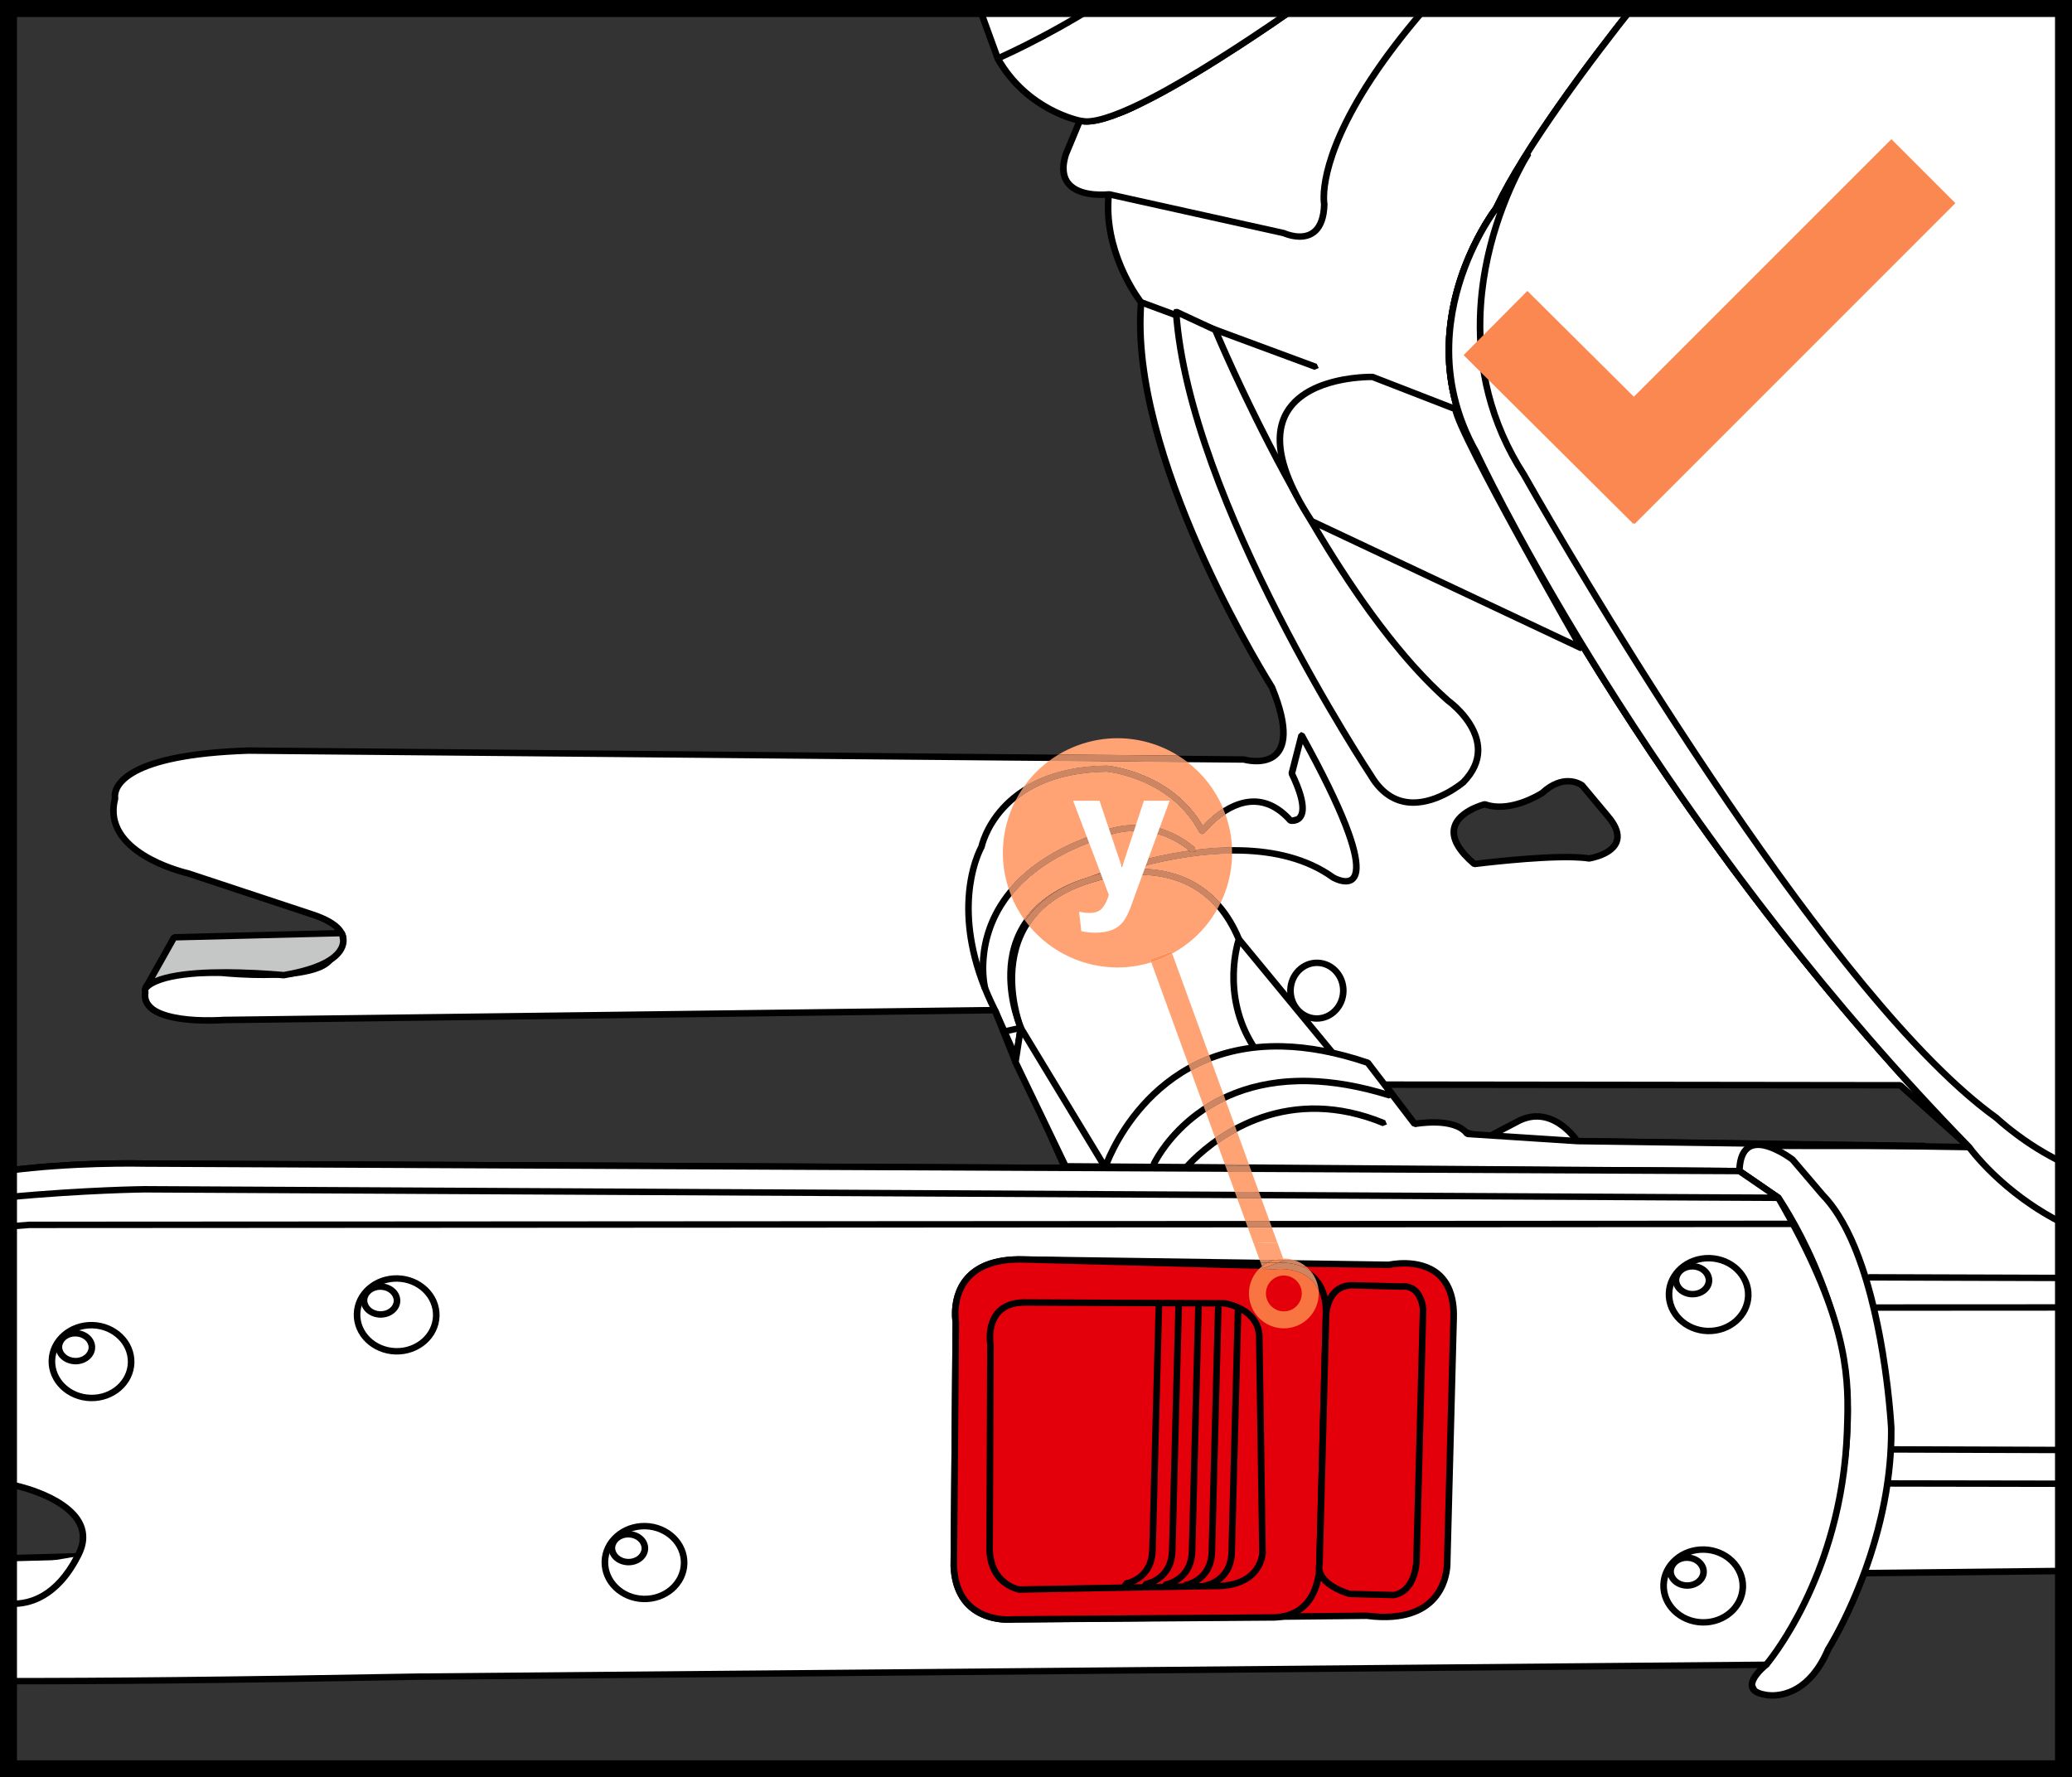
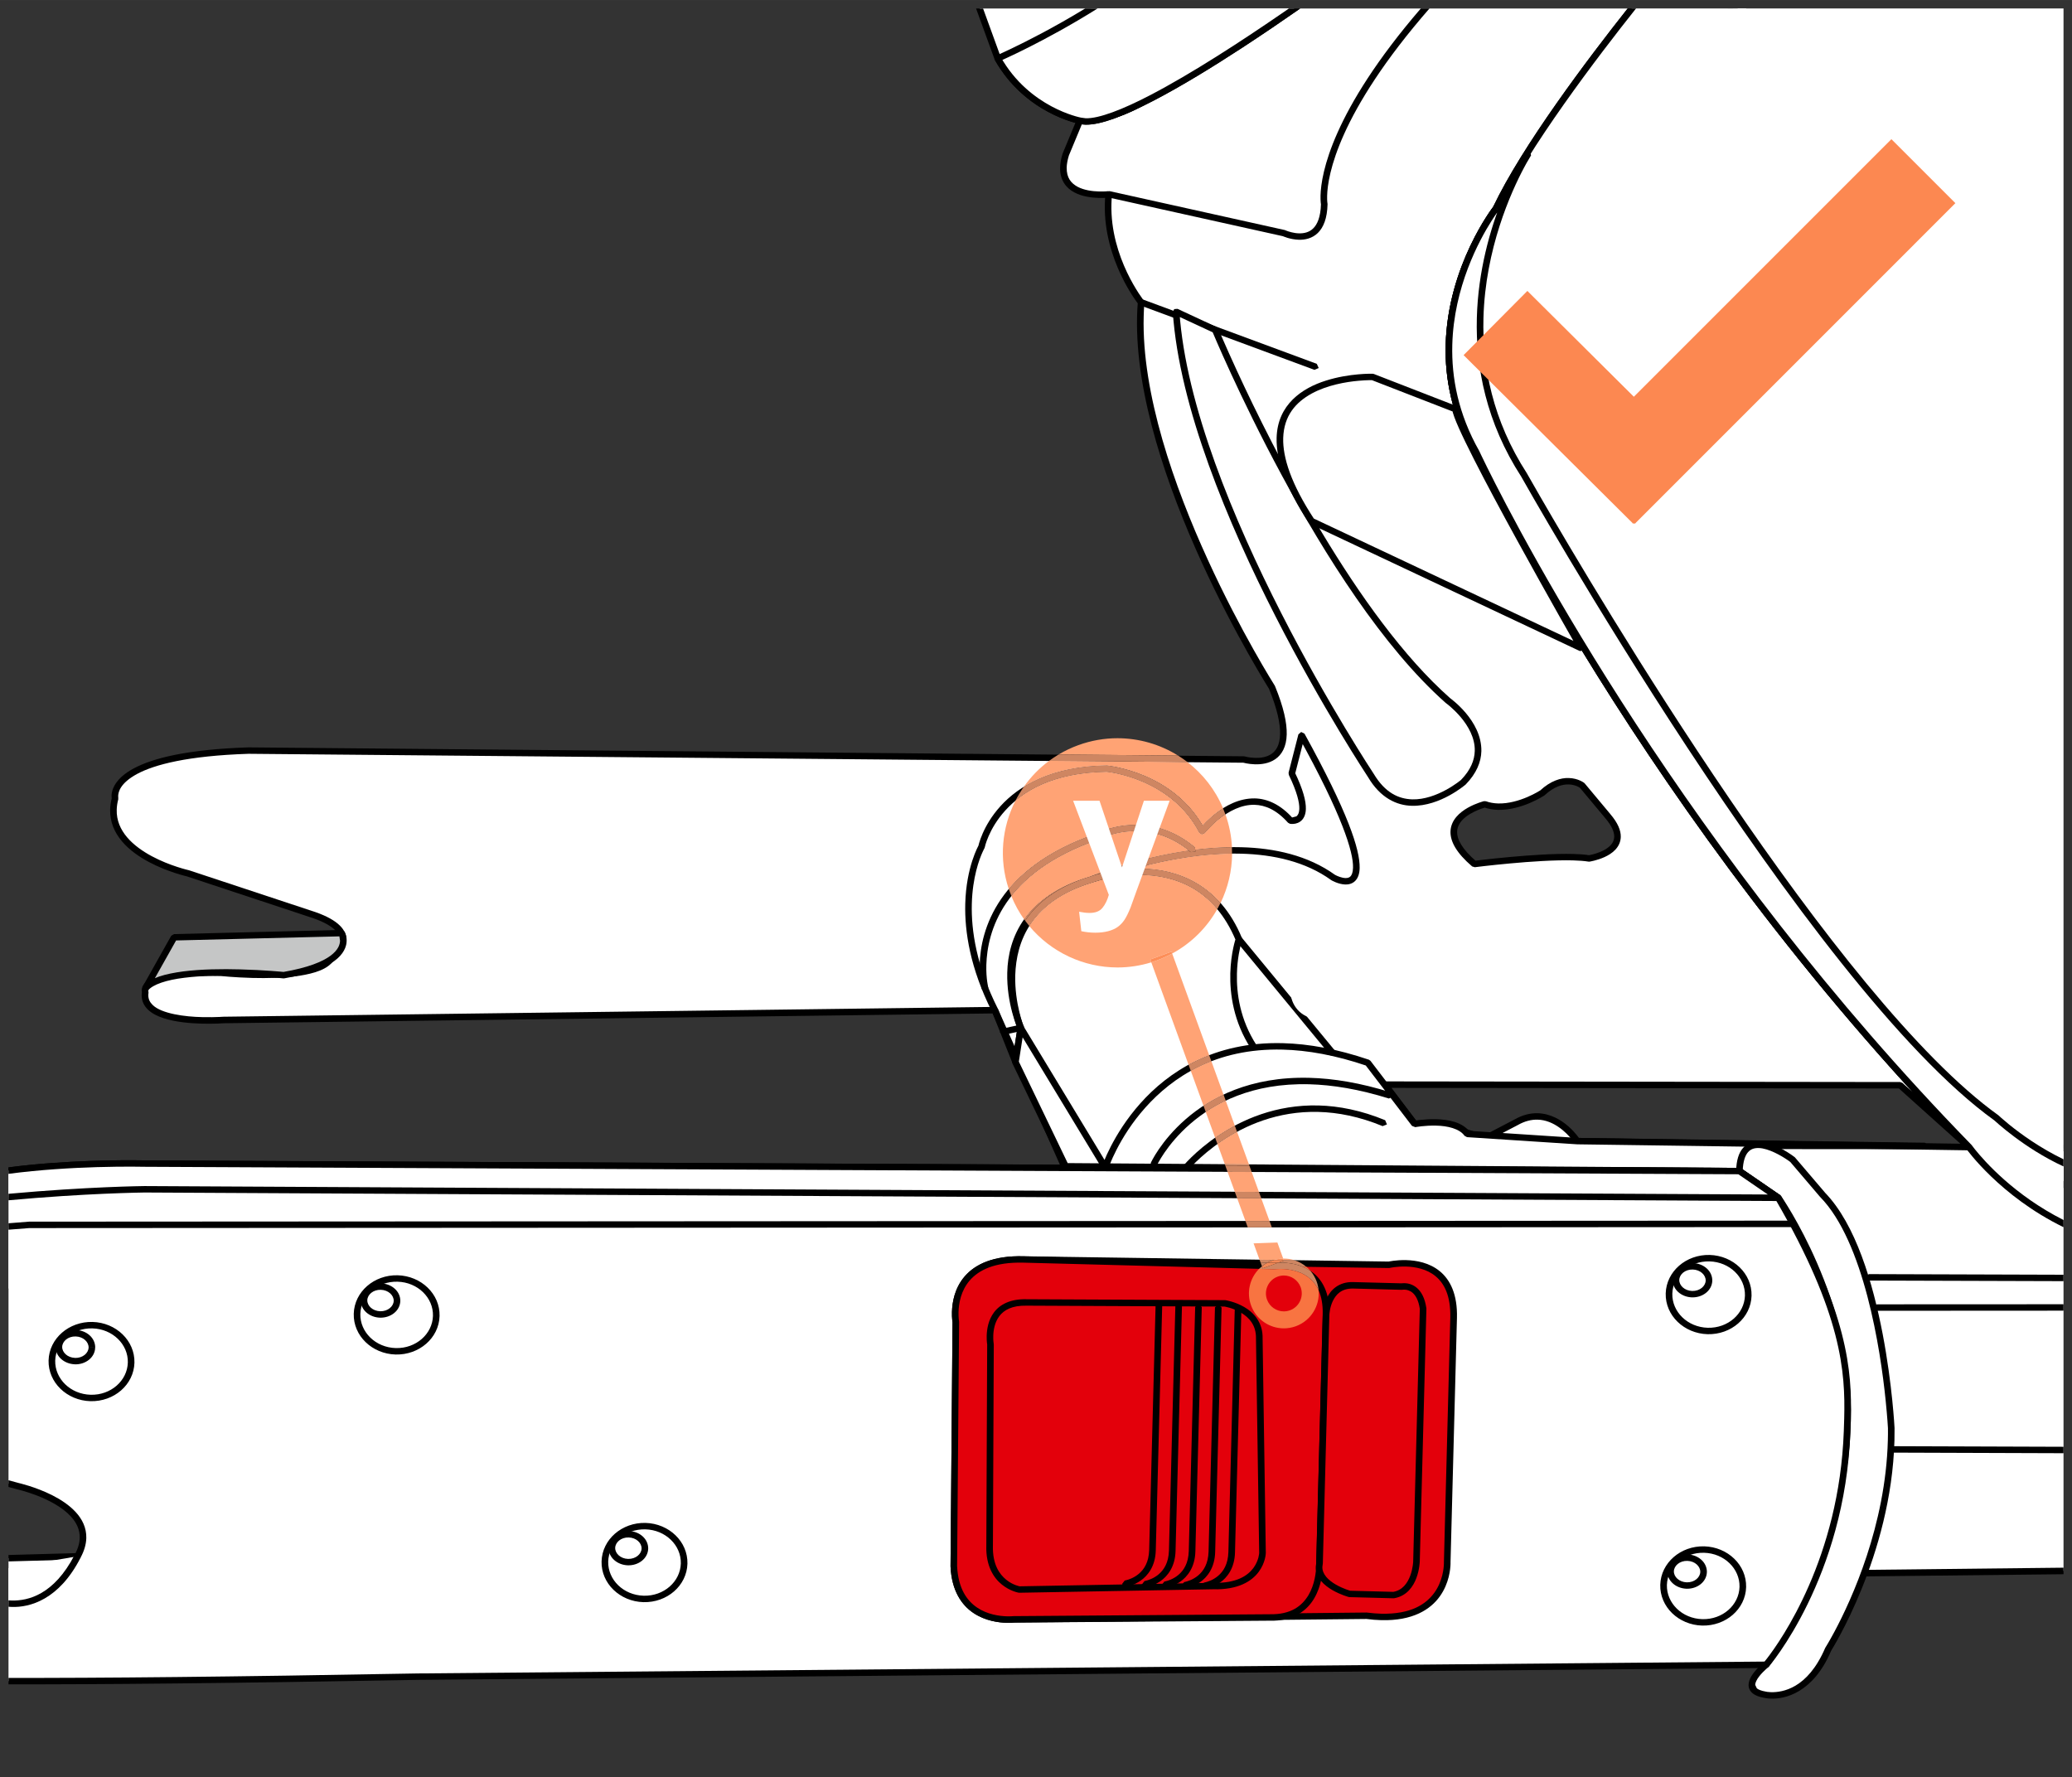
<svg xmlns="http://www.w3.org/2000/svg" xml:space="preserve" width="32.306mm" height="27.71mm" version="1.1" style="shape-rendering:geometricPrecision; text-rendering:geometricPrecision; image-rendering:optimizeQuality; fill-rule:evenodd; clip-rule:evenodd" viewBox="0 0 984.83 844.71">
  <rect x="0" y="0" width="984.83" height="844.71" fill="#333333" stroke="none" />
  <defs>
    <style type="text/css">
   
    .fil2 {fill:none;fill-rule:nonzero}
    .fil1 {fill:black;fill-rule:nonzero}
    .fil5 {fill:black;fill-rule:nonzero}
    .fil4 {fill:#C5C6C6;fill-rule:nonzero}
    .fil7 {fill:#CE8662;fill-rule:nonzero}
    .fil3 {fill:#E3000B;fill-rule:nonzero}
    .fil10 {fill:#F28856;fill-rule:nonzero}
    .fil8 {fill:#F87441;fill-rule:nonzero}
    .fil12 {fill:#FC8851;fill-rule:nonzero}
    .fil9 {fill:#FD8E58;fill-rule:nonzero}
    .fil11 {fill:#FFA374;fill-rule:nonzero}
    .fil6 {fill:#FFA375;fill-rule:nonzero}
    .fil0 {fill:white;fill-rule:nonzero}
   
  </style>
  </defs>
  <g id="Слой_x0020_1">
    <path class="fil0" d="M705.7 382.26c12.44,4.4 27.36,-5.4 27.36,-5.4 10.73,-9.9 18.94,-3.58 18.94,-3.58l12.17 14.58c14.22,16.67 -8.9,20.14 -8.9,20.14 -14.59,-2.42 -54.49,2.65 -54.49,2.65 -24.57,-21.02 4.93,-28.39 4.93,-28.39zm275.1 364.37l0 -200.97 -44.9 -0.47 -186.25 -2.84c0,0 -12.06,-18.66 -29.07,-8.92l-14.85 7.76c0,0 -22.81,-8.73 -33.32,-6.98l-14.16 -18.71 244.93 0.3 32.73 29.39c-154.93,-158.92 -234.21,-330.11 -234.21,-330.11 -34.01,-59.99 9.33,-115.91 9.33,-115.91 13.82,-29.29 46.09,-71.8 64.6,-95.14l-164.47 0 -64.12 41.95c-17.07,11.78 -33.8,11.33 -33.8,11.33l-6.7 16.13c-6.86,22.23 20.44,18.87 20.44,18.87 -2.84,28.45 15.4,51.34 15.4,51.34 -6.15,75.24 62.2,182.97 62.2,182.97 17.7,43.25 -13.46,34.29 -13.46,34.29l-473.01 -4.24c-69.15,2.26 -63.4,22.79 -63.4,22.79 -6.98,26.3 34.65,35.54 34.65,35.54l60.19 19.92c24.89,8.81 7.84,20.58 7.84,20.58 -7.46,11.58 -52.52,6.78 -52.52,6.78 -39.74,-1.04 -35.82,9.25 -35.82,9.25 -2.53,16.24 37.33,13.21 37.33,13.21l366.49 -4.67 114.67 257.7 299.11 9.87 94.16 -1.03z" />
    <path class="fil1" d="M705.7 382.26l0.54 -1.44c1.89,0.68 3.86,0.99 5.85,1.05 4.97,0.14 10.04,-1.42 13.83,-3.03 1.89,-0.81 3.47,-1.62 4.57,-2.24 1.1,-0.61 1.69,-1 1.69,-1l0.88 1.27 -1.09 -1.11c5.11,-4.73 9.94,-6.1 13.66,-5.98 4.48,0.12 7.19,2.21 7.33,2.31l0.25 0.24 12.18 14.58 -1.22 0.96 1.2 -0.97c3.57,4.17 5.07,7.76 4.99,10.91 -0.17,5.03 -4.22,7.96 -7.74,9.55 -3.59,1.63 -7.03,2.14 -7.11,2.16l-0.51 -0.01c-1.97,-0.32 -4.51,-0.52 -7.39,-0.59 -8.66,-0.23 -20.35,0.58 -29.84,1.45 -9.5,0.87 -16.79,1.8 -16.8,1.8l-1.25 -0.37c-7.52,-6.44 -10.41,-11.87 -10.3,-16.59 0.18,-5.53 4.41,-9.12 8.22,-11.29 3.86,-2.19 7.58,-3.11 7.66,-3.14l0.94 0.04 -0.54 1.44 0.4 1.48c-0.01,0 -0.82,0.2 -2.12,0.66 -1.94,0.7 -4.87,1.97 -7.24,3.81 -2.38,1.87 -4.1,4.18 -4.17,7.09 -0.11,3.32 2.02,8.04 9.24,14.22l-1.03 1.14 -0.2 -1.51c0.03,-0.01 29.34,-3.74 47.14,-3.28 2.97,0.07 5.62,0.27 7.83,0.63l-0.27 1.51 -0.23 -1.51c0,0 0.74,-0.11 1.92,-0.41 1.77,-0.45 4.46,-1.32 6.58,-2.73 2.15,-1.43 3.62,-3.19 3.69,-5.64 0.06,-2.1 -0.96,-5.02 -4.26,-8.88l-0.01 -0.01 -12.18 -14.58 1.22 -0.97 -0.98 1.2 -0.04 -0.04c-0.37,-0.26 -2.4,-1.55 -5.42,-1.62 -2.88,-0.06 -6.76,0.87 -11.41,5.14l-0.2 0.16c-0.13,0.04 -10.58,7.03 -21.93,6.79 -2.28,-0.07 -4.59,-0.42 -6.85,-1.23l0.54 -1.43 0.4 1.48 -0.4 -1.48zm275.1 365.89l0 -3.05 -94.15 1.03 -298.07 -9.84 -114.28 -256.81 -1.47 -0.92 -366.48 4.67 -0.1 0c-0.01,0 -0.74,0.05 -2,0.11 -1.81,0.09 -4.7,0.16 -8.08,0.08 -8.24,-0.15 -19.37,-1.61 -23.58,-5.75 -1.41,-1.37 -2.13,-2.84 -2.1,-4.85l0.1 -1.03 -0.08 -0.75 -0.73 0.26 0.74 -0.2 -0.01 -0.05 -0.73 0.26 0.74 -0.2 0 -0.03 -0.02 -0.27c0.07,-0.56 0.16,-2.23 4.7,-4.08 4.52,-1.79 13.32,-3.3 29.63,-2.87l0.03 -1.53 -0.16 1.52c0.02,0 6.61,0.71 15.2,0.94 6.97,0.18 15.24,0.05 22.45,-1.04 7.19,-1.15 13.46,-3.04 16.35,-7.38l-1.32 -0.81 0.91 1.25c0.06,-0.14 6.05,-3.95 6.36,-9.99 0.07,-2.27 -0.87,-4.76 -3.19,-6.99 -2.31,-2.25 -5.91,-4.34 -11.38,-6.28l-0.03 -0.01 -60.19 -19.92 -0.16 -0.04c0,0 -2.16,-0.48 -5.47,-1.56 -3.3,-1.07 -7.71,-2.74 -12.07,-5.08 -8.76,-4.7 -16.99,-11.89 -16.68,-22.12 0.04,-1.55 0.27,-3.19 0.73,-4.93l-0.01 -0.77 -0.06 0.01 0.08 -0.01 -0.01 0 -0.06 0.01 0.08 -0.01 -0.03 -0.15 -0.03 -0.73c0.09,-1.77 0.87,-6.01 9.04,-10.43 8.19,-4.38 23.83,-8.6 52.95,-9.55l-0.05 -1.53 -0.01 1.53 473.01 4.24 0.01 -1.53 -0.44 1.46c0.09,0.02 2.56,0.73 5.84,0.83 2.93,0.06 6.55,-0.34 9.61,-2.43 3.09,-2.09 5.32,-5.9 5.45,-11.75 0.14,-5.49 -1.42,-12.86 -5.55,-22.96l-0.12 -0.24c-0.01,-0.02 -4.01,-6.31 -10.01,-16.99 -6,-10.67 -13.98,-25.68 -21.9,-43.02 -15.85,-34.65 -31.39,-78.65 -30.4,-115.6 0.05,-2.18 0.16,-4.32 0.34,-6.44l-0.33 -1.07c0,0 -0.97,-1.21 -2.46,-3.51 -1.48,-2.29 -3.48,-5.62 -5.45,-9.76 -3.94,-8.28 -7.78,-19.79 -7.43,-32.64 0.03,-1.44 0.12,-2.88 0.27,-4.34l-0.47 -1.25 -1.29 -0.42c0,0 -0.36,0.04 -0.99,0.09 -0.79,0.05 -1.98,0.11 -3.43,0.06 -3.08,-0.06 -7.16,-0.6 -10.24,-2.26 -3.05,-1.71 -5.19,-4.18 -5.12,-9.1 0.04,-1.62 0.37,-3.51 1.04,-5.71l-1.51 -0.44 1.45 0.57 6.7 -16.12 -1.45 -0.58 -0.04 1.53c0.19,0 17.26,0.44 34.75,-11.61l-0.9 -1.25 0.87 1.27 66.07 -43.21 -5.64 0 -62.19 40.68 -0.03 0.02c-12.47,8.63 -24.81,10.54 -30.13,10.95 -1.76,0.14 -2.71,0.11 -2.71,0.11l-1.49 0.96 -6.7 16.12 -0.05 0.14c-0.74,2.4 -1.12,4.56 -1.16,6.51 -0.21,5.95 2.89,9.86 6.73,11.85 3.84,2.05 8.33,2.55 11.68,2.65 2.83,0.07 4.84,-0.17 4.89,-0.17l-0.2 -1.52 -1.56 -0.15c-0.16,1.54 -0.26,3.05 -0.29,4.56 -0.68,26.99 15.93,47.74 16.01,47.87l1.23 -0.94 -1.56 -0.12c-0.18,2.17 -0.3,4.37 -0.36,6.6 -1.9,75.57 62.75,177.16 62.78,177.29l1.34 -0.81 -1.46 0.57c4.05,9.86 5.46,16.89 5.32,21.74 -0.16,5.21 -1.91,7.81 -4.12,9.35 -2.21,1.53 -5.17,1.94 -7.73,1.87 -1.42,-0.04 -2.7,-0.22 -3.62,-0.39l-1.42 -0.32 -0.43 -0.05 -473.01 -4.24 -0.06 0c-29.39,0.97 -45.44,5.19 -54.35,9.93 -8.93,4.7 -10.65,10.24 -10.68,13.04 -0.02,1 0.14,1.63 0.17,1.75l1.52 -0.4 -1.53 -0.39c-0.52,1.94 -0.77,3.8 -0.83,5.6 -0.28,12.07 9.22,20.02 18.31,24.89 9.16,4.9 18.27,6.91 18.35,6.94l0.34 -1.49 -0.5 1.45 60.18 19.92 0.51 -1.45 -0.54 1.44c5.21,1.83 8.41,3.79 10.23,5.56 1.82,1.8 2.3,3.32 2.28,4.75 -0.01,2.86 -2.81,5.81 -4.28,6.99l-0.77 0.59 -0.42 0.43c-1.72,2.84 -7.27,4.98 -14.18,5.98 -6.9,1.05 -15.03,1.19 -21.9,1.01 -8.45,-0.23 -14.92,-0.91 -14.94,-0.91l-0.13 -0.01c-16.53,-0.43 -25.66,1.05 -30.89,3.1 -5.2,1.97 -6.66,4.96 -6.66,6.82l0.2 1.39 1.48 -0.53 -1.56 -0.23 -0.13 1.4c-0.09,2.87 1.13,5.33 3.05,7.12 1.91,1.82 4.48,3.08 7.33,4.01 5.71,1.87 12.68,2.46 18.36,2.61 5.89,0.15 10.36,-0.18 10.4,-0.2l-0.13 -1.52 0.03 1.53 365.43 -4.66 114.26 256.77 1.39 0.92 299.11 9.87 0.08 0 94.14 -1.03zm0 -200.97l0 -3.06 -44.89 -0.47 0.01 0.01 -186.24 -2.84 -0.03 1.53 1.33 -0.82c-0.13,-0.08 -7.56,-11.98 -20.05,-12.44 -3.45,-0.09 -7.24,0.77 -11.15,3.03l0.8 1.31 -0.74 -1.34 -14.86 7.76 0.75 1.34 0.57 -1.42c-0.09,-0.01 -18.04,-6.97 -29.94,-7.31 -1.5,-0.03 -2.91,0.03 -4.22,0.25l0.27 1.51 1.26 -0.9 -12.31 -16.27 241.21 0.29 32.27 28.98 2.18 -0.05 0.02 -2.12c-135.41,-138.87 -212.98,-287.2 -230.22,-322.06 -2.46,-4.98 -3.69,-7.62 -3.7,-7.64l-0.05 -0.11c-10,-17.64 -13.21,-34.87 -12.8,-50.43 0.71,-27.45 12.75,-49.7 18.72,-59.04 1.99,-3.12 3.27,-4.78 3.27,-4.78l0.17 -0.28c13.88,-29.43 46.82,-72.71 65.17,-95.78l-3.97 0c-18.64,23.54 -50.27,65.36 -64.04,94.5l1.43 0.63 -1.26 -0.91c-0.09,0.13 -21.62,27.87 -22.63,65.57 -0.43,16.02 2.9,33.84 13.19,51.99l1.37 -0.73 -1.43 0.62c0.05,0.09 79.36,171.41 234.5,330.53l1.14 -1.04 1.06 -1.13 -32.73 -29.38 -1.06 -0.41 -244.93 -0.3 -1.4 0.84 0.13 1.59 14.16 18.71 1.54 0.6c1.03,-0.17 2.25,-0.24 3.6,-0.2 5.4,0.14 12.69,1.9 18.55,3.66 5.87,1.74 10.3,3.44 10.31,3.45l1.32 -0.08 14.85 -7.76 0.05 -0.03c3.48,-1.98 6.62,-2.67 9.49,-2.59 7.68,0.14 13.74,6.24 16.23,9.35 0.83,1.02 1.24,1.66 1.24,1.66l1.3 0.72 186.25 2.84 0.01 0 44.91 0.47z" />
    <path class="fil1" d="M613.97 367.63l1.42 -0.65c4.02,8.37 5.38,13.77 5.29,17.5 -0.05,2.91 -1.16,4.92 -2.67,5.98 -1.49,1.06 -3.09,1.17 -4.01,1.15l-0.91 -0.09 -0.89 -0.5c-5.54,-6.22 -10.9,-8.36 -15.86,-8.51 -6.32,-0.18 -12.28,3.11 -16.65,6.55 -2.18,1.72 -3.96,3.46 -5.18,4.76 -1.23,1.3 -1.86,2.13 -1.87,2.13l-1.39 0.6 -1.26 -0.83c-6.76,-13.02 -17.74,-20.23 -27.1,-24.22 -4.68,-1.99 -8.93,-3.15 -12.01,-3.83 -3.08,-0.66 -4.9,-0.83 -4.92,-0.83l0.15 -1.53 0.02 1.53c-25.81,0.35 -40.18,9.42 -48.28,18.32 -4.05,4.45 -6.51,8.89 -7.95,12.19 -0.72,1.66 -1.19,3.03 -1.48,3.98l-0.37 1.43 -0.18 0.46c0,0 -0.31,0.53 -0.83,1.68 -1.57,3.42 -4.81,12 -5.14,24.72 -0.33,12.73 2.24,29.63 12.36,49.77l0.05 0.12 7.69 19.34 1.64 -10.54 1.56 0.23 -1.44 0.6c-0.04,-0.11 -5.39,-12.13 -5.01,-26.84 0.34,-16.53 8.47,-36.66 39.24,-45.66 18.98,-5.62 25.32,-7.5 25.32,-7.5l1.19 0.12 0.77 0.91 -0.12 1.16 -0.92 0.74 -25.32 7.48 -1.94 -0.94 0.86 -1.92c0.11,-0.03 36.05,-14.95 72.15,-14.02 15.8,0.41 31.69,3.88 44.57,13.14l-0.94 1.23 0.81 -1.31 0.43 0.23c0.85,0.45 2.95,1.33 4.64,1.37 1.04,0.01 1.8,-0.2 2.37,-0.77 0.58,-0.57 1.17,-1.75 1.24,-4.1 0.26,-7.45 -5.3,-25.22 -25.84,-62.32l1.39 -0.72 1.52 0.37 -4.65 18.22 -1.53 -0.37 1.42 -0.65 -1.42 0.65 -1.53 -0.38 4.67 -18.21 1.32 -1.15 1.58 0.8c20.59,37.33 26.39,55.04 26.22,63.84 -0.06,2.8 -0.8,4.83 -2.14,6.16 -1.34,1.34 -3.14,1.74 -4.69,1.69 -3.45,-0.13 -6.48,-1.98 -6.6,-2.02l-0.12 -0.09c-12.15,-8.76 -27.38,-12.14 -42.78,-12.54 -17.6,-0.46 -35.34,2.98 -48.67,6.55 -6.65,1.77 -12.22,3.59 -16.11,4.96 -3.88,1.37 -6.07,2.27 -6.08,2.27l-0.62 -1.4 -0.45 -1.46 25.32 -7.5 1.19 0.12 0.77 0.91 -0.12 1.16 -0.92 0.74c0,0 -6.33,1.87 -25.32,7.48 -29.56,8.84 -36.51,27.13 -37.01,42.83 -0.18,6.97 1.01,13.39 2.25,18.05 0.62,2.34 1.25,4.22 1.72,5.52 0.48,1.3 0.79,1.99 0.79,1.99l0.11 0.83 -2.51 16.24 -1.38 1.29 -1.63 -0.97 -9.83 -24.71 1.46 -0.55 -1.41 0.68c-10.35,-20.57 -13.02,-37.99 -12.68,-51.2 0.46,-17.6 6.29,-27.67 6.38,-27.82l1.37 0.75 -1.54 -0.29c0.03,-0.16 1.91,-9.54 10.53,-19.05 8.6,-9.52 24.04,-19.02 50.59,-19.35l0.16 0.01c0.15,0.03 32.07,2.86 46.53,30.54l-1.4 0.69 -1.26 -0.92c0.14,-0.05 11.29,-14.89 26.28,-14.66 5.9,0.14 12.23,2.85 18.16,9.57l-1.19 1 0.3 -1.51 0.07 0.01 0.33 0.02 2.08 -0.55c0.61,-0.47 1.3,-1.31 1.39,-3.6 0.1,-2.91 -1.06,-7.99 -4.99,-16.13l-0.11 -1.02 1.53 0.38z" />
    <path class="fil1" d="M476.43 488.88l8.42 -1.82 0.34 1.49 -1.46 0.55c-0.03,-0.11 -4.65,-11.5 -4.29,-25.66 0.34,-16.7 8.16,-37.52 38.52,-46.79l0.48 1.45 -0.57 -1.42c0.11,-0.04 11.24,-4.23 25.3,-3.86 16.14,0.36 36.43,7.11 47.15,33.05l0.03 1.05 -0.34 1.1c-0.61,2.22 -1.91,7.6 -2.09,14.69 -0.25,9.46 1.47,21.93 9.31,34.04l-0.5 2.11 -2.16 -0.48c-8.26,-12.75 -10.05,-25.86 -9.8,-35.75 0.26,-9.88 2.57,-16.57 2.6,-16.68l1.48 0.49 -1.45 0.57c-10.35,-24.74 -28.9,-30.67 -44.32,-31.13 -6.69,-0.18 -12.75,0.74 -17.11,1.7 -2.18,0.48 -3.95,0.98 -5.15,1.34 -1.2,0.37 -1.84,0.61 -1.84,0.61l-0.09 0.03c-29.09,9.04 -35.82,28.02 -36.34,43.96 -0.17,6.73 0.85,12.87 1.91,17.32 0.54,2.23 1.08,4.02 1.48,5.26 0.41,1.24 0.68,1.88 0.68,1.88l-0.07 1.27 -1.04 0.77 -8.42 1.82 -1.88 -1.16 1.19 -1.82 0 0z" />
    <path class="fil0" d="M836.09 544.61l78.89 0.03 -165.33 -2.29 -52.24 -3.41c-6.06,-8.31 -25,-4.73 -25,-4.73l-22.26 -29.11c-97.53,-33.11 -124.82,49.72 -124.82,49.72l-40.14 -66.26 -2.51 16.23 23.83 49.52 320.24 2.28 9.34 -11.98z" />
    <path class="fil1" d="M836.08 543.08l78.89 0.03 0 1.53 -0.01 1.53 -165.34 -2.29 -0.08 -0.01 -52.26 -3.4 -1.17 -0.64c-2.43,-3.45 -8.19,-4.73 -13.53,-4.84 -2.65,-0.06 -5.14,0.12 -6.96,0.31 -1.82,0.21 -2.93,0.42 -2.93,0.42l-1.56 -0.59 -22.27 -29.11 1.26 -0.91 -0.52 1.44c-14.95,-5.08 -28.19,-7.39 -39.89,-7.69 -31.96,-0.83 -52.56,13.24 -65.35,27.59 -6.4,7.16 -10.8,14.41 -13.59,19.84 -1.4,2.72 -2.4,4.98 -3.04,6.56 -0.65,1.58 -0.93,2.44 -0.93,2.44l-1.32 1.05 -1.53 -0.74 -37.89 -62.56 -1.79 11.53 23.2 48.23 319.25 2.27 1.56 1.54 -1.58 1.52 -320.24 -2.27 -1.41 -0.88 -23.83 -49.53 -0.13 -0.87 2.52 -16.24 1.26 -1.27 1.65 0.73 40.14 66.25 -1.36 0.77 -1.48 -0.47c0.03,-0.12 4.97,-15.09 18.17,-29.92 13.18,-14.83 34.81,-29.51 67.81,-28.63 12.07,0.31 25.63,2.7 40.85,7.86l0.74 0.53 22.26 29.12 -1.26 0.9 -0.3 -1.49c0.08,-0.01 4.88,-0.93 10.57,-0.79 5.65,0.18 12.38,1.27 16.01,6.13l-1.28 0.88 0.1 -1.53 52.21 3.41 165.28 2.29 1.55 1.54 -1.57 1.52 -78.89 -0.03 -1.57 -1.52 1.57 -1.53z" />
    <path class="fil1" d="M561.75 554.85c0.12,-0.12 24.35,-30.44 64.97,-29.44 9.7,0.26 20.31,2.32 31.66,7.01l0.84 2 -2.05 0.81c-11.02,-4.54 -21.22,-6.52 -30.52,-6.75 -19.44,-0.52 -35.04,6.54 -45.81,13.76 -5.39,3.6 -9.55,7.25 -12.37,9.98 -1.41,1.37 -2.47,2.51 -3.18,3.3l-1.05 1.22 -2.2 0.26 -0.27 -2.14z" />
    <path class="fil1" d="M546.95 552.75c0.05,-0.2 19.25,-41.93 75.39,-40.48 11.39,0.29 24.27,2.38 38.78,6.93l1.01 1.93 -1.97 0.98c-14.26,-4.46 -26.84,-6.49 -37.9,-6.78 -27.19,-0.7 -45.21,8.99 -56.57,18.85 -5.67,4.94 -9.66,9.92 -12.22,13.66 -1.28,1.86 -2.19,3.42 -2.8,4.51 -0.6,1.08 -0.86,1.66 -0.86,1.66l-2.07 0.77 -0.8 -2.01z" />
    <polygon class="fil1" points="542.93,142.23 625.87,172.92 626.78,174.9 624.76,175.78 541.82,145.09 540.91,143.11 " />
    <path class="fil1" d="M527.32 90.82l83.25 18.49 0.33 0.11 0.48 0.2c1.01,0.4 3.44,1.22 6.05,1.28 2.41,0.05 4.82,-0.47 6.73,-2.34 1.92,-1.87 3.53,-5.31 3.7,-11.57l1.57 0.05 -1.55 0.29c-0.02,-0.11 -0.29,-1.56 -0.23,-4.37 0.28,-10.53 5.53,-39.97 47.67,-88.94l4.11 0c-43.4,49.8 -48.38,79.24 -48.64,89.02 -0.03,1.29 0.01,2.24 0.06,2.85l0.11 0.85 0.03 0.32c-0.17,6.71 -1.93,11.04 -4.62,13.66 -2.69,2.62 -6.13,3.31 -9.03,3.23 -4.26,-0.13 -7.69,-1.74 -7.8,-1.79l0.67 -1.37 -0.34 1.49 -83.26 -18.49 -1.18 -1.83 1.88 -1.15z" />
    <path class="fil0" d="M577.62 156.81c0,0 51.2,123.6 110.53,176.09 0,0 26.71,19.03 7.36,38.91 0,0 -27.84,23.73 -43.88,-3.18 0,0 -86.61,-130.64 -92.63,-220.45l18.61 8.64z" />
    <path class="fil1" d="M577.62 156.81l1.45 -0.57c0.01,0.02 3.19,7.69 8.9,20.08 17.12,37.14 57.09,116.46 101.23,155.45l-1.05 1.13 0.92 -1.23c0.07,0.13 15.27,10.64 15.03,25.33 -0.12,5.08 -2.27,10.54 -7.46,15.86l-0.11 0.1c-0.13,0.05 -11.92,10.3 -25.39,10.02 -7.33,-0.15 -15.08,-3.77 -20.88,-13.59l1.36 -0.77 -1.32 0.83c-0.03,-0.13 -86.72,-130.65 -92.87,-221.18l0.69 -1.37 1.56 -0.12 18.62 8.65 0.77 0.8 -1.45 0.57 -0.68 1.38 -18.61 -8.64 0.68 -1.38 1.57 -0.09c2.97,44.49 26.04,99.53 48.4,143.32 11.18,21.91 22.18,41.01 30.38,54.64 8.2,13.63 13.57,21.74 13.58,21.76l0.04 0.06c5.46,9.08 11.9,11.86 18.24,12.07 5.86,0.17 11.72,-2.12 16.08,-4.51 2.18,-1.18 3.99,-2.39 5.25,-3.29 1.25,-0.9 1.91,-1.47 1.92,-1.47l1.03 1.15 -1.14 -1.05c4.76,-4.9 6.48,-9.54 6.6,-13.84 0.18,-6.21 -3.18,-11.93 -6.7,-16.1 -1.76,-2.07 -3.54,-3.76 -4.86,-4.92 -1.34,-1.15 -2.18,-1.75 -2.18,-1.75l-0.13 -0.11c-59.78,-52.96 -110.87,-176.56 -110.93,-176.65l1.45 -0.57 -0.68 1.38 0.68 -1.38z" />
    <path class="fil0" d="M623.39 247.66l128.21 60.4c0,0 -58.05,-101.36 -59.83,-113.63l-39.38 -15.29c0,0 -75.31,-1.98 -29,68.52z" />
    <path class="fil1" d="M623.39 247.66l0.68 -1.38 128.22 60.42 -0.69 1.37 -1.37 0.74c-0.01,0 -14.52,-25.35 -29.26,-52.24 -7.38,-13.44 -14.81,-27.28 -20.51,-38.53 -5.72,-11.32 -9.67,-19.75 -10.25,-23.4l1.56 -0.2 -0.58 1.42 -39.38 -15.29 0.58 -1.42 -0.03 1.53c-0.01,0 -2.6,-0.07 -6.59,0.29 -5.98,0.52 -14.98,2.05 -22.37,6.1 -7.4,4.08 -13.17,10.4 -13.49,21.13 -0.25,9.16 3.68,21.72 14.8,38.65l-1.32 0.82 0.68 -1.38 -0.68 1.38 -1.32 0.82c-11.3,-17.21 -15.54,-30.28 -15.29,-40.37 0.4,-15.91 12.23,-23.71 23.4,-27.21 11.22,-3.58 22.15,-3.28 22.26,-3.28l0.54 0.11 39.38 15.29 0.97 1.2c0.31,2.5 4.28,11.35 9.96,22.48 8.52,16.8 20.94,39.47 31.24,57.92 10.29,18.46 18.43,32.67 18.45,32.7l-0.23 1.8 -1.82 0.32 -128.21 -60.41 -0.65 -0.56 1.32 -0.82z" />
    <path class="fil1" d="M466.66 470.14c-0.02,-0.09 -1.18,-4.65 -1,-11.66 0.34,-16.31 8.44,-46.08 54.87,-62.12l0.53 1.44 -0.77 -1.34c0.14,-0.06 8.65,-4.76 20.56,-4.46 8.09,0.2 17.75,2.79 27.13,10.68l0.17 2.15 -2.22 0.16c-8.84,-7.42 -17.68,-9.73 -25.16,-9.94 -5.51,-0.15 -10.27,0.88 -13.64,1.95 -1.69,0.52 -3.03,1.06 -3.94,1.47l-1.35 0.65 -0.25 0.11c-45.27,15.8 -52.3,43.82 -52.78,59.32 -0.09,3.32 0.14,6.05 0.4,7.95 0.25,1.89 0.52,2.89 0.51,2.91l-1.14 1.85 -1.91 -1.12z" />
    <polygon class="fil1" points="632.29,501.54 587.65,447.4 587.89,445.24 590.1,445.49 634.74,499.63 634.5,501.78 " />
    <path class="fil0" d="M613.37 470.52c-0.19,7.31 5.27,13.38 12.21,13.56 6.94,0.18 12.71,-5.59 12.89,-12.9 0.2,-7.31 -5.27,-13.38 -12.21,-13.56 -6.93,-0.18 -12.7,5.59 -12.89,12.91z" />
-     <path class="fil1" d="M613.37 470.52l1.57 0.04c-0.16,6.56 4.71,11.83 10.68,11.99 5.96,0.15 11.11,-4.86 11.29,-11.42 0.16,-6.56 -4.72,-11.83 -10.68,-11.99 -5.97,-0.15 -11.11,4.86 -11.29,11.42l-1.57 -0.04 -1.57 -0.05c0.23,-8.06 6.62,-14.58 14.51,-14.39 7.9,0.23 13.94,7.07 13.73,15.13 -0.23,8.07 -6.6,14.58 -14.51,14.39 -7.89,-0.23 -13.93,-7.07 -13.73,-15.13l1.57 0.05z" />
    <line class="fil2" x1="894.04" y1="705.06" x2="980.8" y2="705.2" />
-     <polygon class="fil1" points="894.04,703.53 980.8,703.67 980.8,706.73 894.04,706.58 892.47,705.06 " />
    <line class="fil2" x1="980.8" y1="689.16" x2="898.64" y2="688.88" />
    <polygon class="fil1" points="980.8,690.69 898.64,690.41 897.08,688.87 898.65,687.35 980.8,687.63 " />
    <line class="fil2" x1="892.04" y1="621.46" x2="980.8" y2="621.42" />
    <polygon class="fil1" points="892.03,619.93 980.8,619.89 980.8,622.94 892.04,622.99 890.46,621.46 " />
    <line class="fil2" x1="888.22" y1="607.1" x2="980.8" y2="607.39" />
    <polygon class="fil1" points="888.23,605.57 980.8,605.86 980.8,608.91 888.22,608.63 886.66,607.1 " />
    <path class="fil0" d="M845.25 569.3c0,0 36.32,51.89 32.68,110.89 0,0 -0.84,59.23 -38.49,111.06 0,0 -14.97,11.83 -0.37,14.25 0,0 18.71,4.57 29.87,-21.63 0,0 30.56,-48.1 29.97,-105.18 0,0 -4.14,-81.61 -32.69,-110.87l-14.21 -16.68c0,0 -24.63,-18.98 -25.26,5.45l18.51 12.71z" />
    <path class="fil1" d="M845.25 569.3l1.3 -0.86c0.05,0.13 34.64,49.41 33.17,107.03 -0.04,1.6 -0.12,3.2 -0.22,4.82l-1.57 -0.09 1.57 0.02 0 0.27c-0.13,4.34 -2.25,61.34 -38.78,111.65l-0.29 0.3 -0.97 0.83c-0.89,0.8 -2.25,2.11 -3.34,3.53 -1.11,1.42 -1.87,2.98 -1.87,3.99l0.8 1.66c0.67,0.56 2.01,1.18 4.28,1.55l0.12 0.03 0.58 0.1 1.85 0.15c5.19,0.05 17.23,-1.48 25.62,-20.99l0.12 -0.22c0,-0.01 1.74,-2.74 4.41,-7.75 8.03,-15.05 24.23,-50.31 25.27,-90.78 0.05,-1.93 0.08,-3.87 0.05,-5.82l1.57 -0.02 -1.57 0.08c0,-0.01 -0.26,-5.05 -1.09,-13.13 -2.43,-24.2 -10.32,-75.55 -31.16,-96.78l-0.08 -0.08 -14.21 -16.67 1.2 -0.98 -0.97 1.2 -1.43 -1.02c-2.71,-1.88 -9.01,-5.6 -13.73,-5.68 -2.11,-0.03 -3.73,0.48 -5.05,1.99 -1.32,1.51 -2.39,4.3 -2.51,9l-1.57 -0.04 0.9 -1.25 18.51 12.71 0.4 0.39 -1.3 0.86 -0.9 1.25 -18.51 -12.71 -0.67 -1.29c0.14,-5.08 1.25,-8.58 3.25,-10.9 1.99,-2.32 4.82,-3.15 7.53,-3.06 8.12,0.31 16.89,7.31 17.03,7.36l0.23 0.23 14.23 16.67 -1.22 0.98 1.14 -1.05c14.7,15.13 22.8,43.02 27.46,67.19 4.62,24.17 5.65,44.63 5.65,44.67l0.01 0.05c0.01,1.99 0,3.97 -0.05,5.92 -1.46,54.95 -30.1,99.95 -30.16,100.07l-1.33 -0.8 1.45 0.59c-8.67,20.55 -22.53,23.11 -28.59,22.86 -1.87,-0.04 -3.02,-0.32 -3.11,-0.34l0.38 -1.48 -0.26 1.51c-2.6,-0.43 -4.48,-1.14 -5.8,-2.24 -1.34,-1.07 -1.97,-2.64 -1.91,-4.08 0.14,-2.87 2.08,-5.33 3.82,-7.3 1.76,-1.95 3.48,-3.29 3.51,-3.32l1 1.18 -1.29 -0.88c35.95,-49.44 38.11,-105.92 38.21,-109.97l0 -0.23 0.01 -0.08c0.09,-1.57 0.16,-3.14 0.2,-4.71 0.74,-28.19 -7.41,-54.52 -15.77,-73.8 -4.17,-9.65 -8.4,-17.51 -11.58,-22.96 -3.17,-5.46 -5.27,-8.45 -5.28,-8.46l1.3 -0.86 -0.9 1.25 0.9 -1.25z" />
    <path class="fil0" d="M826.74 556.59l-757.75 -3.54c0,0 -33.1,-0.87 -64.95,3.33l0 148.74 4.42 1.2c0,0 41.63,9.24 28.43,33.35l-32.85 0.91 0 58.43c42.84,0.06 104.85,-0.46 194.65,-2.13l640.76 -5.64c0,0 36.03,-41.72 38.49,-111.06 0.83,-23.22 2.05,-51.12 -32.68,-110.89l-18.51 -12.71z" />
    <path class="fil1" d="M826.74 556.59l0 1.53 -757.75 -3.54 -0.03 0c-0.03,0 -9.37,-0.25 -22.95,0.15 -11.93,0.36 -27.11,1.23 -41.97,3.2l0 -3.09c27.26,-3.58 55.27,-3.47 62.95,-3.36 1.32,0.02 2.03,0.05 2.04,0.05l-0.04 1.53 0.01 -1.53 757.75 3.54 0.9 0.28 -0.9 1.25zm-822.71 146.95l4.83 1.31 -0.42 1.47 0.34 -1.49c0.07,0.02 8.03,1.79 16.06,5.84 4.01,2.03 8.05,4.65 11.13,7.99 3.08,3.32 5.18,7.48 5.05,12.37 -0.08,2.91 -0.95,6.04 -2.76,9.36l-1.33 0.82 -32.9 0.91 0 -3.05 32.81 -0.91 0.04 1.53 -1.39 -0.72c1.63,-2.98 2.34,-5.62 2.4,-8.01 0.1,-3.96 -1.55,-7.3 -4.25,-10.25 -4.04,-4.41 -10.45,-7.7 -15.84,-9.81 -2.7,-1.05 -5.14,-1.83 -6.89,-2.33 -1.77,-0.51 -2.81,-0.73 -2.81,-0.74l-0.08 -0.01 -4 -1.09 0 -3.17zm0 93.95c42.82,0.06 104.85,-0.47 194.62,-2.13l0.01 0 640.76 -5.64 0.02 1.53 -1.2 -0.99c0,0 0.53,-0.61 1.51,-1.86 6.81,-8.79 34.49,-48.05 36.62,-108.26 0.07,-1.96 0.15,-3.94 0.19,-5.97 0.56,-22 -0.98,-49.5 -32.67,-104.11l1.37 -0.75 -0.91 1.25 -18.51 -12.71 0.91 -1.25 0 1.53 0 -1.53 0.9 -1.25 18.51 12.71 0.46 0.49c31.92,54.87 33.69,83.38 33.08,105.69 -0.05,2.05 -0.12,4.05 -0.19,6 -2.5,69.84 -38.75,111.84 -38.87,111.98l-1.18 0.55 -640.76 5.64 -0.01 -1.53 0.03 1.53c-89.78,1.66 -151.82,2.19 -194.68,2.13l0 -3.05z" />
    <path class="fil0" d="M4.04 582.93c3.18,-0.27 6.43,-0.52 9.76,-0.77l837.41 -0.48 -847.17 30.73 0 -29.48z" />
    <path class="fil1" d="M4.04 581.4c3.15,-0.26 6.35,-0.52 9.64,-0.76l0.12 -0.01 837.41 -0.48 1.57 1.53 -1.57 1.53 -837.41 0.48 0 -1.53 0.12 1.53c-3.37,0.24 -6.66,0.51 -9.88,0.77l0 -3.06z" />
    <path class="fil0" d="M4.04 556.38c31.85,-4.2 64.96,-3.34 64.96,-3.34l757.75 3.55 18.51 12.71 -776.58 -4.05c0,0 -26.87,0.25 -64.64,3.69l0 -12.56z" />
    <path class="fil1" d="M4.04 554.84c27.26,-3.58 55.27,-3.47 62.95,-3.36 1.32,0.02 2.04,0.03 2.05,0.03l-0.04 1.53 0 -1.53 757.75 3.55 0.91 0.28 18.51 12.71 0.59 1.71 -1.51 1.07 -776.57 -4.05 0 -1.53 0.02 1.53c-0.02,0 -7.16,0.08 -19.33,0.61 -11.36,0.5 -27.08,1.42 -45.33,3.09l0 -3.08c37.75,-3.43 64.58,-3.67 64.61,-3.68l0.03 0 771.59 4.01 -14.03 -9.62 -757.26 -3.55 -0.03 0c-0.02,0 -9.36,-0.24 -22.94,0.16 -11.95,0.36 -27.13,1.23 -41.98,3.19l0 -3.08z" />
    <path class="fil3" d="M482.02 769.66c0,0 -27.3,3.37 -28.65,-25.21l0.95 -116.11c0,0 -5.47,-30.7 32.19,-29.73l173.69 2.51c0,0 31.6,-7.32 30.74,25.25l-3.03 116.07c0,0 1.29,30.59 -38.36,25.49l-167.52 1.72z" />
    <path class="fil1" d="M482.02 769.66l0.19 1.52c-0.05,0.01 -1.48,0.18 -3.7,0.12 -3.87,-0.11 -10.19,-0.89 -15.82,-4.67 -5.65,-3.76 -10.38,-10.64 -10.9,-22.1l0 -0.09 0.95 -116.11 1.57 0.01 -1.55 0.26c-0.01,-0.07 -0.37,-2.09 -0.29,-5.08 0.13,-4.48 1.2,-11.26 6.09,-16.91 4.89,-5.67 13.55,-9.92 27.97,-9.52l-0.03 1.53 0.01 -1.53 173.7 2.51 -0.02 1.53 -0.37 -1.48c0.09,-0.02 3.7,-0.86 8.56,-0.74 4.85,0.14 11,1.22 15.96,5.28 4.98,4.08 8.46,11.09 8.15,22.24l-3.05 116.07 -1.56 -0.04 1.56 -0.06 0 0.88c-0.06,2.36 -0.6,9.14 -5.05,15.4 -4.44,6.28 -12.95,11.78 -27.95,11.35 -2.22,-0.05 -4.59,-0.24 -7.11,-0.57l0.19 -1.51 0.02 1.53 -167.52 1.72 -0.02 -1.53 0.19 1.52 -0.19 -1.52 -0.02 -1.53 167.53 -1.73 0.21 0.02c2.43,0.31 4.69,0.48 6.8,0.54 14.23,0.33 21.36,-4.59 25.28,-10.04 3.91,-5.47 4.45,-11.7 4.49,-13.74l0.01 -0.68 0 -0.09 3.03 -116.07c0.26,-10.56 -2.91,-16.4 -7.04,-19.82 -4.14,-3.41 -9.56,-4.44 -14.01,-4.56 -2.23,-0.05 -4.19,0.11 -5.58,0.29 -1.39,0.18 -2.17,0.37 -2.17,0.37l-0.39 0.04 -173.69 -2.51 -0.02 0c-13.82,-0.34 -21.27,3.59 -25.5,8.43 -4.22,4.86 -5.24,10.91 -5.35,15.02 -0.03,1.37 0.03,2.51 0.1,3.29l0.15 1.19 0.02 0.27 -0.95 116.12 -1.57 -0.02 1.57 -0.06c0.54,10.74 4.7,16.44 9.54,19.72 4.85,3.28 10.59,4.04 14.12,4.13 1.12,0.03 1.99,0 2.54,-0.04 0.44,-0.03 0.68,-0.05 0.69,-0.05l0.17 -0.01 0.02 1.53z" />
    <path class="fil3" d="M482.02 769.66c0,0 -27.3,3.37 -28.65,-25.21l0.95 -116.11c0,0 -5.47,-30.7 32.19,-29.73l119.24 3.13c0,0 25.21,-3.42 24.52,23.06l-3.1 118.09c0,0 1.4,26.53 -23.7,25.88l-121.45 0.89z" />
    <path class="fil1" d="M482.02 769.66l0.19 1.52c-0.05,0.01 -1.48,0.18 -3.7,0.12 -3.87,-0.11 -10.19,-0.89 -15.82,-4.67 -5.65,-3.76 -10.38,-10.64 -10.9,-22.1l0 -0.09 0.95 -116.11 1.57 0.01 -1.55 0.26c-0.01,-0.07 -0.37,-2.09 -0.29,-5.08 0.13,-4.48 1.2,-11.26 6.09,-16.91 4.89,-5.67 13.55,-9.92 27.97,-9.52l119.25 3.13 -0.04 1.53 -0.22 -1.52c0.07,-0.01 1.54,-0.2 3.78,-0.15 3.63,0.11 9.32,0.85 14.18,4.37 4.88,3.53 8.65,9.92 8.34,20.38l-3.1 118.1 -1.57 -0.05 1.57 -0.07c0,0.03 0.03,0.61 0,1.59 -0.07,2.91 -0.61,9.36 -4.04,15.21 -3.39,5.87 -10.01,11.02 -21.27,10.68l0.04 -1.53 0.01 1.53 -121.45 0.89 -0.01 -1.53 0.19 1.52 -0.19 -1.52 -0.01 -1.53 121.45 -0.89 0.05 0c10.25,0.22 15.41,-4.05 18.46,-9.14 3.01,-5.1 3.57,-11.13 3.64,-13.78l-0.01 -1.36 0 -0.12 3.1 -118.09c0.23,-9.78 -3.06,-14.89 -7.08,-17.85 -4.04,-2.97 -9.11,-3.69 -12.39,-3.78 -1.11,-0.02 -1.98,0.02 -2.55,0.07 -0.46,0.03 -0.72,0.06 -0.72,0.05l-0.26 0.02 -119.24 -3.13c-13.82,-0.34 -21.27,3.59 -25.5,8.43 -4.22,4.86 -5.24,10.91 -5.35,15.02 -0.03,1.37 0.03,2.51 0.1,3.29l0.15 1.19 0.02 0.27 -0.95 116.12 -1.57 -0.02 1.57 -0.06c0.54,10.74 4.7,16.44 9.54,19.72 4.85,3.28 10.59,4.04 14.12,4.13 1.12,0.03 1.99,0 2.54,-0.04 0.44,-0.03 0.68,-0.05 0.69,-0.05l0.18 -0.01 0.01 1.53z" />
    <path class="fil3" d="M630.26 624.8c0,0 0.37,-14.26 12.93,-13.93l23.02 0.6c0,0 8.42,-1.82 10.19,10.45l-3.15 120.14c0,0 -0.37,14.26 -10.88,16.02l-20.92 -0.55c0,0 -16.64,-4.51 -14.28,-14.64l3.1 -118.1z" />
    <path class="fil1" d="M630.26 624.8l-1.57 -0.04c0.01,-0.11 0.09,-3.83 1.9,-7.68 1.73,-3.85 5.68,-7.96 12.64,-7.73l23 0.6 -0.03 1.53 -0.34 -1.49c0.09,-0.01 0.74,-0.15 1.72,-0.12 1.46,0.03 3.75,0.44 5.84,2.22 2.09,1.77 3.84,4.8 4.53,9.65l0.02 0.25 -3.15 120.14c-0.01,0.1 -0.09,3.79 -1.59,7.83 -1.47,4.01 -4.56,8.64 -10.59,9.66l-0.31 0.02 -20.92 -0.55 -0.37 -0.06c-0.08,-0.02 -3.86,-1.03 -7.72,-3.26 -3.81,-2.2 -8.02,-5.76 -7.94,-11.15l0.27 -2.03 1.53 0.34 -1.57 -0.04 3.1 -118.1 1.57 0.04 1.57 0.04 -3.1 118.1 -0.03 0.29 -0.19 1.43c-0.14,3.53 2.89,6.42 6.4,8.44 1.72,1 3.47,1.74 4.8,2.24 1.31,0.49 2.15,0.71 2.15,0.72l-0.41 1.48 0.03 -1.53 20.92 0.55 -0.03 1.52 -0.27 -1.5c4.47,-0.75 6.83,-4.13 8.17,-7.69 0.66,-1.75 1.01,-3.49 1.2,-4.79 0.2,-1.29 0.2,-2.08 0.2,-2.08l3.15 -120.13 1.57 0.03 -1.56 0.22c-0.63,-4.36 -2.09,-6.57 -3.47,-7.76 -1.4,-1.18 -2.87,-1.44 -3.86,-1.46l-0.76 0.02 -0.2 0.03 -0.38 0.03 -23.01 -0.6c-5.59,-0.1 -8.12,2.75 -9.7,5.95 -0.75,1.6 -1.17,3.25 -1.38,4.48 -0.21,1.23 -0.23,2.01 -0.23,2.01l-1.57 -0.04z" />
    <path class="fil1" d="M470.79 638.96l-1.55 0.26c-0.01,-0.07 -0.32,-1.83 -0.26,-4.35 0.09,-3.14 0.74,-7.51 3.51,-11.18 2.78,-3.7 7.78,-6.42 15.6,-6.18l-0.04 1.53 0.01 -1.53 94.18 0.43 0.24 0.02c0.11,0.02 4.44,0.66 8.86,3.22 4.41,2.51 9.01,7.29 8.78,15.07l-1.57 -0.04 1.57 -0.02 1.52 101.92 0 0.06c-0.01,0.16 -0.12,4.53 -3.39,8.93 -3.26,4.42 -9.79,8.59 -21.66,8.25l0.04 -1.53 0.03 1.53 -92.15 1.66 -0.29 -0.02c-0.16,-0.03 -4.06,-0.68 -7.98,-3.83 -3.93,-3.14 -7.72,-8.9 -7.44,-18.46l1.57 0.04 -1.57 -0.01 0.41 -95.76 1.57 0.01 -1.55 0.26 1.55 -0.26 1.57 0.01 -0.41 95.76 -0.01 0.03c-0.19,8.76 3.06,13.37 6.31,16.03 1.63,1.32 3.29,2.13 4.53,2.59l1.48 0.47 0.48 0.11 -0.26 1.51 -0.03 -1.53 92.15 -1.66 0.08 0c11.14,0.26 16.32,-3.42 19.03,-6.99 1.34,-1.81 2.05,-3.65 2.42,-5.02l0.32 -1.65 0.05 -0.55 1.57 0.04 -1.57 0.02 -1.52 -101.92 0 -0.06c0.14,-6.48 -3.42,-10.08 -7.25,-12.36 -1.91,-1.12 -3.88,-1.83 -5.34,-2.26l-1.77 -0.44 -0.62 -0.12 0.24 -1.52 0 1.53 -94.2 -0.43 -0.04 0c-7.11,-0.15 -10.79,2.1 -12.99,4.95 -2.2,2.88 -2.84,6.65 -2.9,9.44 -0.03,1.12 0.02,2.08 0.09,2.74l0.13 1.01 0.02 0.27 -1.57 -0.01z" />
    <path class="fil1" d="M534.58 751.19l0.42 -0.08c1.05,-0.23 3.84,-1.02 6.31,-3.12 2.48,-2.11 4.72,-5.45 4.9,-11.29l3.04 -116.07 1.61 -1.48 1.53 1.57 -3.04 116.06c-0.17,7.58 -3.76,12.13 -7.29,14.53 -3.52,2.43 -6.89,2.88 -7.03,2.9l-1.77 -1.3 1.33 -1.72z" />
    <path class="fil1" d="M543.99 751.44l0.42 -0.08c1.05,-0.23 3.84,-1.02 6.31,-3.12 2.47,-2.11 4.72,-5.45 4.89,-11.29l3.04 -116.07 1.61 -1.48 1.53 1.57 -3.04 116.06c-0.17,7.58 -3.75,12.13 -7.29,14.53 -3.52,2.43 -6.89,2.88 -7.03,2.9l-1.77 -1.3 1.33 -1.72z" />
    <path class="fil1" d="M553.41 751.69l0.42 -0.08c1.05,-0.23 3.84,-1.01 6.31,-3.12 2.47,-2.11 4.72,-5.45 4.89,-11.29l3.04 -116.07 1.62 -1.48 1.52 1.57 -3.04 116.06c-0.17,7.58 -3.75,12.13 -7.29,14.53 -3.51,2.43 -6.89,2.88 -7.03,2.9l-1.77 -1.3 1.33 -1.72z" />
    <path class="fil1" d="M562.82 751.94l0.42 -0.08c1.05,-0.23 3.84,-1.02 6.31,-3.12 2.47,-2.11 4.72,-5.45 4.89,-11.29l3.04 -116.07 1.61 -1.48 1.53 1.57 -3.04 116.06c-0.17,7.58 -3.75,12.13 -7.29,14.53 -3.51,2.43 -6.89,2.88 -7.03,2.9l-1.77 -1.3 1.33 -1.72z" />
    <path class="fil1" d="M572.24 752.18l0.42 -0.08c1.05,-0.23 3.84,-1.01 6.31,-3.12 2.47,-2.11 4.72,-5.45 4.89,-11.29l3.04 -116.07 1.62 -1.48 1.53 1.57 -3.05 116.06c-0.17,7.58 -3.75,12.13 -7.29,14.53 -3.51,2.43 -6.89,2.88 -7.03,2.91l-1.77 -1.3 1.34 -1.72z" />
    <path class="fil0" d="M62.33 647.63c-0.25,9.56 -8.88,17.09 -19.28,16.81 -10.4,-0.27 -18.63,-8.24 -18.38,-17.8 0.26,-9.56 8.9,-17.09 19.28,-16.81 10.4,0.27 18.63,8.24 18.38,17.8z" />
    <path class="fil1" d="M62.33 647.63l1.57 0.04c-0.29,10.47 -9.69,18.57 -20.9,18.29 -11.19,-0.31 -20.16,-8.9 -19.91,-19.37 0.29,-10.46 9.7,-18.57 20.9,-18.29 11.19,0.31 20.16,8.9 19.91,19.37l-1.57 -0.04 -1.57 -0.04c0.21,-8.65 -7.25,-15.97 -16.84,-16.23 -9.6,-0.25 -17.43,6.68 -17.68,15.32 -0.2,8.65 7.25,15.97 16.85,16.23 9.61,0.25 17.42,-6.68 17.67,-15.32l1.57 0.04z" />
    <path class="fil0" d="M43.67 640.51c-0.1,3.66 -3.69,6.53 -8.02,6.42 -4.33,-0.12 -7.76,-3.17 -7.67,-6.83 0.1,-3.66 3.69,-6.53 8.02,-6.42 4.33,0.12 7.76,3.17 7.67,6.83z" />
    <path class="fil1" d="M43.67 640.51l1.57 0.04c-0.16,4.68 -4.59,8.02 -9.62,7.9l0.03 -1.53 0.32 1.49 -0.35 0.03 0.03 -1.53 0.32 1.49 -0.32 -1.49 0.38 1.48 -0.05 0.01 -0.32 -1.49 0.38 1.48 -0.54 0.03 -1.28 -0.94 -0.12 -0.49 1.56 -0.09 -0.03 1.53c-5.05,-0.14 -9.29,-3.72 -9.21,-8.4 0.16,-4.68 4.59,-8.02 9.62,-7.9 5.05,0.14 9.29,3.72 9.21,8.4l-1.57 -0.04 -1.57 -0.04c0.06,-2.64 -2.52,-5.15 -6.14,-5.26 -3.64,-0.09 -6.33,2.3 -6.41,4.94 -0.06,2.63 2.52,5.15 6.14,5.26l1.53 1.44 -1.57 0.09 1.5 -0.48 0.07 0.4 -1.57 0.09 1.5 -0.48 -1.5 0.48 1 -1.18 0.5 0.7 -1.5 0.48 1 -1.18 -1 1.18 -0.31 -1.49 1.31 0.31 -1 1.18 -0.31 -1.49 0.31 1.48 -0.33 -1.48 0.02 0 0.31 1.48 -0.33 -1.48 0.37 -0.03c3.64,0.08 6.33,-2.3 6.41,-4.94l1.57 0.04z" />
    <path class="fil0" d="M207.36 625.44c-0.25,9.56 -8.88,17.09 -19.28,16.81 -10.4,-0.27 -18.63,-8.24 -18.38,-17.8 0.26,-9.56 8.89,-17.09 19.28,-16.81 10.4,0.27 18.63,8.24 18.38,17.8z" />
    <path class="fil1" d="M207.36 625.44l1.57 0.05c-0.29,10.46 -9.69,18.57 -20.89,18.29 -11.2,-0.31 -20.17,-8.89 -19.9,-19.37 0.28,-10.47 9.69,-18.57 20.88,-18.29 11.2,0.31 20.17,8.9 19.91,19.37l-1.57 -0.05 -1.57 -0.04c0.22,-8.65 -7.25,-15.97 -16.84,-16.23 -9.61,-0.25 -17.43,6.68 -17.68,15.32 -0.2,8.65 7.25,15.97 16.85,16.23 9.6,0.25 17.42,-6.68 17.67,-15.32l1.57 0.04z" />
    <path class="fil0" d="M188.7 618.33c-0.1,3.66 -3.69,6.53 -8.02,6.42 -4.33,-0.12 -7.76,-3.17 -7.67,-6.83 0.09,-3.66 3.69,-6.53 8.02,-6.42 4.33,0.12 7.76,3.17 7.67,6.83z" />
    <path class="fil1" d="M188.7 618.33l1.57 0.04c-0.16,4.68 -4.59,8.02 -9.63,7.9 -5.04,-0.14 -9.29,-3.72 -9.2,-8.4 0.16,-4.68 4.59,-8.02 9.62,-7.9 5.04,0.14 9.29,3.72 9.21,8.4l-1.57 -0.04 -1.57 -0.05c0.06,-2.63 -2.52,-5.15 -6.14,-5.26 -3.63,-0.09 -6.33,2.3 -6.41,4.94 -0.06,2.63 2.51,5.15 6.14,5.26 3.63,0.07 6.33,-2.3 6.41,-4.94l1.57 0.05z" />
    <path class="fil0" d="M325.17 743.15c-0.25,9.56 -8.88,17.09 -19.28,16.81 -10.4,-0.27 -18.63,-8.24 -18.38,-17.8 0.26,-9.56 8.9,-17.09 19.28,-16.81 10.4,0.27 18.63,8.24 18.38,17.8z" />
    <path class="fil1" d="M325.17 743.15l1.57 0.04c-0.29,10.46 -9.69,18.57 -20.9,18.29 -11.19,-0.31 -20.17,-8.89 -19.91,-19.37 0.29,-10.47 9.7,-18.57 20.9,-18.29 11.19,0.31 20.16,8.9 19.91,19.37l-1.57 -0.04 -1.57 -0.05c0.22,-8.65 -7.25,-15.97 -16.84,-16.23 -9.6,-0.25 -17.43,6.68 -17.68,15.32 -0.2,8.65 7.25,15.97 16.85,16.23 9.61,0.25 17.42,-6.68 17.67,-15.33l1.57 0.05z" />
    <path class="fil0" d="M306.52 736.03c-0.1,3.66 -3.69,6.53 -8.02,6.42 -4.33,-0.12 -7.76,-3.17 -7.67,-6.83 0.1,-3.66 3.69,-6.53 8.02,-6.42 4.33,0.12 7.76,3.17 7.67,6.83z" />
    <path class="fil1" d="M306.52 736.03l1.57 0.04c-0.16,4.68 -4.59,8.02 -9.62,7.9 -5.05,-0.14 -9.29,-3.72 -9.21,-8.4 0.16,-4.68 4.59,-8.02 9.62,-7.9 5.05,0.14 9.29,3.72 9.21,8.4l-1.57 -0.04 -1.57 -0.04c0.06,-2.64 -2.52,-5.15 -6.14,-5.26 -3.63,-0.09 -6.33,2.3 -6.41,4.94 -0.06,2.63 2.51,5.15 6.14,5.26 3.64,0.07 6.33,-2.3 6.41,-4.94l1.57 0.04z" />
    <path class="fil0" d="M830.95 615.79c-0.25,9.56 -8.88,17.09 -19.28,16.81 -10.4,-0.27 -18.63,-8.24 -18.38,-17.8 0.26,-9.56 8.89,-17.09 19.28,-16.81 10.4,0.27 18.63,8.24 18.38,17.8z" />
    <path class="fil1" d="M830.95 615.79l1.57 0.04c-0.29,10.46 -9.69,18.57 -20.89,18.29 -11.2,-0.31 -20.17,-8.9 -19.91,-19.37 0.29,-10.47 9.7,-18.57 20.89,-18.29 11.2,0.31 20.17,8.9 19.91,19.37l-1.57 -0.04 -1.57 -0.04c0.22,-8.65 -7.25,-15.97 -16.84,-16.23 -9.61,-0.25 -17.43,6.68 -17.68,15.32 -0.2,8.65 7.25,15.97 16.85,16.23 9.6,0.25 17.42,-6.68 17.67,-15.32l1.57 0.04z" />
    <path class="fil0" d="M812.29 608.68c-0.1,3.66 -3.69,6.53 -8.02,6.42 -4.33,-0.12 -7.76,-3.17 -7.67,-6.83 0.09,-3.66 3.69,-6.53 8.02,-6.42 4.33,0.12 7.76,3.17 7.67,6.83z" />
    <path class="fil1" d="M812.29 608.68l1.57 0.04c-0.16,4.68 -4.59,8.02 -9.63,7.9 -5.04,-0.14 -9.29,-3.72 -9.2,-8.4 0.16,-4.68 4.59,-8.02 9.62,-7.9 5.04,0.14 9.29,3.72 9.21,8.4l-1.57 -0.04 -1.57 -0.04c0.06,-2.63 -2.52,-5.15 -6.14,-5.26 -3.63,-0.09 -6.33,2.29 -6.41,4.94 -0.07,2.63 2.51,5.15 6.14,5.26 3.63,0.08 6.33,-2.3 6.41,-4.94l1.57 0.04z" />
    <path class="fil0" d="M828.37 754.28c-0.25,9.56 -8.88,17.09 -19.28,16.81 -10.4,-0.27 -18.63,-8.24 -18.38,-17.8 0.26,-9.56 8.9,-17.09 19.28,-16.81 10.4,0.27 18.63,8.24 18.38,17.8z" />
    <path class="fil1" d="M828.37 754.28l1.57 0.04c-0.29,10.47 -9.69,18.57 -20.9,18.29 -11.19,-0.31 -20.16,-8.89 -19.91,-19.37 0.29,-10.47 9.7,-18.57 20.9,-18.29 11.19,0.31 20.16,8.89 19.91,19.37l-1.57 -0.04 -1.57 -0.04c0.21,-8.65 -7.25,-15.97 -16.84,-16.23 -9.6,-0.25 -17.43,6.68 -17.68,15.32 -0.2,8.65 7.25,15.97 16.85,16.23 9.61,0.25 17.42,-6.68 17.67,-15.32l1.57 0.04z" />
    <path class="fil0" d="M809.72 747.16c-0.1,3.66 -3.69,6.53 -8.02,6.42 -4.33,-0.12 -7.76,-3.17 -7.67,-6.83 0.1,-3.66 3.69,-6.53 8.02,-6.42 4.33,0.12 7.76,3.17 7.67,6.83z" />
    <path class="fil1" d="M809.72 747.16l1.57 0.04c-0.16,4.68 -4.59,8.02 -9.62,7.9 -5.05,-0.14 -9.29,-3.72 -9.21,-8.4 0.16,-4.68 4.59,-8.02 9.62,-7.9 5.05,0.14 9.29,3.72 9.21,8.4l-1.57 -0.04 -1.57 -0.04c0.06,-2.63 -2.52,-5.15 -6.14,-5.26 -3.64,-0.09 -6.33,2.3 -6.41,4.94 -0.06,2.64 2.52,5.15 6.14,5.26 3.64,0.08 6.33,-2.3 6.41,-4.94l1.57 0.04z" />
    <path class="fil0" d="M704.92 172.37c0,0 18.92,-77.94 118.85,-168.34l6.3 0 -125.14 168.34z" />
    <path class="fil1" d="M703.39 172.01c0.05,-0.22 18.96,-77.83 118.08,-167.98l4.6 0c-47.73,42.94 -77.1,83.1 -94.78,113.46 -9.82,16.86 -16.03,30.69 -19.8,40.31 -1.88,4.81 -3.14,8.55 -3.94,11.09 -0.8,2.54 -1.11,3.83 -1.11,3.84l-1.88 1.13 -1.17 -1.84z" />
    <path class="fil0" d="M775.62 4.03c-18.51,23.34 -50.78,65.84 -64.61,95.14 0,0 -43.34,55.91 -9.31,115.9 0,0 79.26,171.19 234.21,330.11l44.89 17.85 0 -559.01 -205.18 0z" />
    <path class="fil1" d="M777.6 4.03c-18.35,23.09 -51.29,66.35 -65.15,95.78l-0.17 0.28c-0.01,0.01 -1.29,1.66 -3.27,4.77 -5.97,9.35 -18.02,31.6 -18.73,59.04 -0.4,15.56 2.8,32.79 12.81,50.43l0.05 0.11c0,0.01 1.23,2.66 3.69,7.63 17.25,34.86 94.82,183.19 230.22,322.06l-1.13 1.05 0.59 -1.42 44.3 17.62 0 3.29 -45.48 -18.09 -0.55 -0.36c-155.14,-159.12 -234.45,-330.45 -234.5,-330.53l1.43 -0.62 -1.38 0.73c-10.29,-18.13 -13.61,-35.96 -13.19,-51.99 1.01,-37.7 22.55,-65.44 22.64,-65.57l1.25 0.93 -1.42 -0.65c13.77,-29.14 45.41,-70.96 64.04,-94.5l3.96 0z" />
    <path class="fil0" d="M513.23 57.31c0,0 -24.99,-4.73 -39.01,-29.55l-8.63 -23.73 149.72 0c-33.27,23.13 -86.69,57.8 -102.08,53.28z" />
    <path class="fil1" d="M513.23 57.31l-0.3 1.5c-0.18,-0.04 -25.68,-4.86 -40.08,-30.31l-0.1 -0.23 -8.82 -24.24 3.33 0 8.45 23.23 -1.48 0.51 1.38 -0.73c6.83,12.1 16.32,19.29 24.13,23.48 3.91,2.09 7.38,3.42 9.86,4.23 1.25,0.41 2.25,0.68 2.93,0.85l1.01 0.24 0.15 0.03 -0.45 1.46zm104.78 -53.28c-8.11,5.66 -17.53,12.09 -27.37,18.52 -14.16,9.24 -29.19,18.46 -42.45,25.35 -13.31,6.87 -24.67,11.49 -32.24,11.35 -1.13,-0.03 -2.19,-0.17 -3.17,-0.46l0.45 -1.46 -0.3 1.5 0.3 -1.5 0.45 -1.46 2.34 0.34c6.22,0.21 17.61,-4.16 30.68,-10.99 19.67,-10.2 43.49,-25.76 62.36,-38.72l3.54 -2.44 5.4 0z" />
    <path class="fil0" d="M615.31 4.03c-33.27,23.13 -86.7,57.81 -102.09,53.29 0,0 -24.99,-4.73 -38.99,-29.55 0,0 20.1,-8.66 44.5,-23.74l96.58 0z" />
    <path class="fil1" d="M618.01 4.03c-8.11,5.66 -17.53,12.08 -27.37,18.51 -14.15,9.24 -29.19,18.47 -42.45,25.35 -13.3,6.87 -24.66,11.5 -32.24,11.35 -1.13,-0.02 -2.18,-0.17 -3.17,-0.46l0.45 -1.45 -0.29 1.5c-0.19,-0.04 -25.69,-4.86 -40.08,-30.32l-0.12 -1.22 0.85 -0.91c0.01,0 2.61,-1.12 7.13,-3.29 7.57,-3.62 20.44,-10.15 35.06,-19.05l5.87 0c-25.42,15.93 -46.73,25.11 -46.78,25.13l-0.63 -1.4 1.37 -0.73c6.83,12.1 16.32,19.29 24.13,23.48 3.89,2.09 7.38,3.42 9.86,4.23 1.24,0.41 2.24,0.68 2.91,0.85l1.01 0.23 0.16 0.05 2.34 0.32c6.22,0.22 17.6,-4.16 30.67,-10.98 19.67,-10.22 43.49,-25.76 62.37,-38.73l3.53 -2.44 5.4 0z" />
    <path class="fil0" d="M711.02 99.17c0,0 -43.34,55.92 -9.31,115.9 0,0 79.26,171.2 234.21,330.11 0,0 15.45,21.77 44.89,36.37l0 -28.86c-18.41,-8.64 -31.98,-21.45 -31.98,-21.45 -88.36,-63.44 -224.38,-305.4 -224.38,-305.4 -48.28,-74.63 1.91,-152.78 1.91,-152.78l-15.35 26.09z" />
    <path class="fil1" d="M711.02 99.17l1.26 0.93c-0.01,0 -1.29,1.65 -3.27,4.76 -5.97,9.36 -18.02,31.59 -18.73,59.04 -0.41,15.56 2.8,32.79 12.81,50.44l0.05 0.11c0,0.01 1.23,2.66 3.69,7.63 17.25,34.84 94.82,183.19 230.22,322.05l0.16 0.2c0,0 0.5,0.69 1.52,1.97 4.49,5.61 18.79,21.81 42.08,33.55l0 3.42c-30.26,-14.77 -46.11,-37.12 -46.19,-37.21l1.3 -0.87 -1.14 1.05c-155.14,-159.13 -234.45,-330.45 -234.5,-330.54l1.43 -0.62 -1.38 0.74c-10.29,-18.14 -13.61,-35.96 -13.19,-51.99 1.01,-37.72 22.55,-65.44 22.63,-65.58l1.26 0.92 -1.37 -0.76 1.37 0.76zm269.78 455.22c-19.04,-8.76 -32.97,-22.01 -33.06,-22.04l1.09 -1.1 -0.93 1.24c-44.57,-32.04 -100.6,-108.42 -145.72,-176.91 -45.08,-68.46 -79.1,-128.97 -79.11,-129l1.37 -0.73 -1.32 0.8c-16.74,-25.86 -21.79,-52.19 -21.17,-75.55 1.18,-44.79 23,-78.72 23.08,-78.84l2.13 -0.5 0.56 2.07 -15.34 26.09 -0.11 0.16 -1.26 -0.93 -1.37 -0.76 15.35 -26.09 1.37 0.76 1.32 0.82c0,0 -1.31,2.04 -3.33,5.85 -6.1,11.44 -18.41,38.55 -19.26,71.44 -0.6,22.88 4.31,48.56 20.69,73.85l0.04 0.09c0.01,0.01 2.12,3.76 6.01,10.5 13.61,23.56 48.86,83.39 90.35,144.22 41.46,60.83 89.27,122.71 127.58,150.18l0.16 0.13c0,0.01 1.83,1.73 5.08,4.37 5.4,4.38 14.71,11.17 25.79,16.47l0 3.4z" />
    <path class="fil4" d="M69.08 469.84l13.68 -24.35 79.6 -1.99c0,0 8.29,13.84 -27.52,19.99 0,0 -55.92,-5.64 -65.76,6.34z" />
    <path class="fil1" d="M69.08 469.84l-1.38 -0.73 13.68 -24.35 1.34 -0.8 79.6 -1.99 1.4 0.76c0.09,0.14 1.11,1.86 1.04,4.48 -0.04,2.71 -1.42,6.3 -5.8,9.49 -4.37,3.21 -11.65,6.19 -23.84,8.29l-0.44 0.02c-0.02,-0.01 -9.14,-0.93 -20.67,-1.23 -8.44,-0.23 -18.17,-0.11 -26.42,0.94 -8.25,0.99 -15,3.14 -17.28,6.07l-2.1 0.31 -0.51 -2 1.38 0.73 -1.23 -0.96c3.57,-4.19 10.81,-6.05 19.32,-7.18 8.53,-1.08 18.37,-1.19 26.91,-0.96 11.66,0.3 20.88,1.23 20.92,1.23l-0.16 1.52 -0.28 -1.5c11.92,-2.04 18.76,-4.94 22.51,-7.72 3.74,-2.8 4.48,-5.3 4.55,-7.13l-0.31 -2.16 -0.23 -0.58 -0.08 -0.13 1.36 -0.77 0.04 1.52 -78.7 1.97 -13.25 23.57 -1.37 -0.73 -1.23 -0.96 1.23 0.96z" />
    <path class="fil0" d="M4.04 762.15c7.69,0.66 22.06,-1.41 32.86,-22.48l-32.86 5.61 0 16.88z" />
    <path class="fil1" d="M4.04 760.62c0.52,0.05 1.08,0.08 1.66,0.09 7.49,0.13 19.88,-2.53 29.79,-21.74l2.1 -0.69 0.71 2.05c-10.24,20.12 -24.25,23.71 -32.68,23.42 -0.55,-0.02 -1.08,-0.04 -1.58,-0.08l0 -3.07z" />
-     <polygon class="fil5" points="4.03,4.03 4.03,8.07 976.76,8.07 976.76,836.65 8.07,836.65 8.07,4.03 4.03,4.03 4.03,8.07 4.03,4.03 -0,4.03 -0,844.71 984.83,844.71 984.83,0 -0,0 -0,4.03 " />
    <path class="fil6" d="M557.14 453.2c-2.33,1.27 -4.8,2.38 -7.38,3.31 -0.85,0.31 -1.7,0.6 -2.55,0.86l17.71 48.67c3.07,-1.68 6.33,-3.2 9.8,-4.54l-17.58 -48.31z" />
    <path class="fil6" d="M575.77 504.39c-3.48,1.34 -6.73,2.88 -9.78,4.58l6.03 16.57c2.88,-1.88 6.05,-3.68 9.51,-5.31l-5.76 -15.84zm6.82 18.74c-3.48,1.65 -6.62,3.48 -9.49,5.39l4.45 12.21c2.77,-1.94 5.9,-3.89 9.36,-5.73l-4.32 -11.86zm5.39 14.79c-2.58,1.39 -4.97,2.85 -7.16,4.31 -0.74,0.5 -1.46,1.01 -2.17,1.5l3.5 9.58 11.47 0.09 -5.64 -15.49z" />
    <path class="fil7" d="M574.73 501.51c-3.48,1.34 -6.73,2.86 -9.8,4.54l1.06 2.93c3.04,-1.7 6.3,-3.24 9.78,-4.58l-1.04 -2.88zm7.41 51.81l0.22 0.59 11.46 0.05 -0.2 -0.56 -11.47 -0.09z" />
    <path class="fil7" d="M586.91 535c-3.45,1.84 -6.58,3.8 -9.36,5.73l1.1 3.01c0.7,-0.49 1.42,-1 2.17,-1.51 2.18,-1.46 4.57,-2.92 7.15,-4.31l-1.06 -2.93z" />
    <path class="fil7" d="M581.54 520.23c-3.46,1.62 -6.64,3.42 -9.52,5.31l1.09 2.97c2.86,-1.91 6.01,-3.73 9.49,-5.39l-1.05 -2.89z" />
    <path class="fil6" d="M588.02 569.49l3.94 10.81 11.44 0 -3.91 -10.74 -11.47 -0.07zm19.11 21.05l-11.3 0.41 2.83 7.78 6.97 0.1c1.42,-0.41 2.86,-0.62 4.28,-0.65l-2.77 -7.64z" />
-     <polygon class="fil6" points="604.51,583.35 593.07,583.36 595.83,590.94 607.12,590.54 " />
    <polygon class="fil7" points="603.4,580.3 591.96,580.3 593.07,583.36 604.51,583.35 " />
    <polygon class="fil6" points="583.47,556.98 586.91,566.43 598.37,566.49 594.93,557.03 " />
    <path class="fil7" d="M582.35 553.92l1.12 3.07 11.47 0.05 -1.12 -3.06 -11.47 -0.05zm4.55 12.51l1.12 3.06 11.47 0.07 -1.11 -3.07 -11.48 -0.06z" />
    <path class="fil7" d="M598.66 598.71l0.48 1.34 3.25 0.09c0.69,-0.38 1.41,-0.7 2.15,-0.97 0.37,-0.13 0.72,-0.25 1.09,-0.35l-6.97 -0.1z" />
    <path class="fil7" d="M599.14 600.04l0.66 1.8c0.8,-0.63 1.66,-1.21 2.59,-1.71l-3.25 -0.09z" />
    <path class="fil6" d="M610.21 598.17c-0.11,0 -0.2,0 -0.31,0l0.26 0.72 5.11 0.08c-1.62,-0.53 -3.32,-0.8 -5.05,-0.8z" />
    <path class="fil8" d="M619.19 602.07c1.24,0.52 2.48,1.16 3.69,1.96 -0.6,-0.7 -1.25,-1.34 -1.95,-1.94l-1.74 -0.02z" />
    <path class="fil7" d="M610.16 598.88l0.1 0.26 -2.6 0.95c0.25,-0.01 0.53,-0.01 0.82,-0.01 0.27,0 0.54,0 0.83,0.01 2.59,0.08 6.24,0.47 9.88,1.98l1.74 0.03c-1.67,-1.41 -3.59,-2.48 -5.67,-3.14l-5.1 -0.08z" />
    <path class="fil8" d="M598.43 603.08c-4.37,4.42 -6.07,11.12 -3.8,17.35 2.45,6.73 8.81,10.92 15.58,10.92 1.88,0 3.8,-0.32 5.68,-1 7.22,-2.64 11.51,-9.76 10.85,-17.08 -0.65,-1.43 -1.43,-2.65 -2.29,-3.69l-2.44 0.88 2.44 -0.88c-0.87,-1.05 -1.84,-1.94 -2.84,-2.67 -4.04,-2.97 -9.11,-3.69 -12.39,-3.78 -0.26,0 -0.49,-0.01 -0.72,-0.01 -0.77,0 -1.39,0.03 -1.82,0.08 -0.43,0.02 -0.68,0.05 -0.72,0.05 0,0 0,0 0,0l-0.27 0.02 -7.27 -0.19zm11.8 20.2c-3.48,0 -6.75,-2.15 -8.02,-5.62 -1.59,-4.42 0.68,-9.3 5.1,-10.91 0.97,-0.34 1.94,-0.52 2.9,-0.52 3.48,0 6.75,2.15 8.02,5.6l0 0c1.59,4.43 -0.68,9.31 -5.1,10.93 -0.96,0.34 -1.94,0.52 -2.91,0.52z" />
    <path class="fil7" d="M608.48 600.07c-0.29,0 -0.57,0 -0.82,0.01l-2.45 0.89 2.45 -0.89 -7.51 2.73 -0.35 -0.97c-0.48,0.39 -0.94,0.8 -1.37,1.24l7.27 0.18 0.26 -0.01c0,0 0,0 0.01,0 0.03,0 0.28,-0.03 0.71,-0.06 0.44,-0.03 1.05,-0.06 1.82,-0.06 0.23,0 0.47,0 0.73,0.01 3.28,0.07 8.35,0.8 12.39,3.76 1,0.74 1.96,1.62 2.83,2.67l1.36 -0.49c-0.69,-1.89 -1.69,-3.59 -2.93,-5.05 -1.2,-0.8 -2.44,-1.45 -3.69,-1.97 -3.65,-1.51 -7.29,-1.91 -9.88,-1.98 -0.29,-0.01 -0.57,-0.01 -0.83,-0.01zm17.33 9.01l-1.36 0.48c0.87,1.05 1.65,2.27 2.29,3.7 -0.12,-1.4 -0.43,-2.81 -0.94,-4.19z" />
    <path class="fil9" d="M609.91 598.17c-1.42,0.02 -2.86,0.23 -4.28,0.64l4.54 0.06 -0.26 -0.71z" />
    <path class="fil10" d="M605.63 598.81c-0.37,0.11 -0.72,0.23 -1.08,0.36 -0.75,0.27 -1.48,0.59 -2.16,0.96l3.28 0.09c0.29,-0.03 0.99,-0.1 1.99,-0.13l2.6 -0.95 -0.1 -0.26 -4.54 -0.07zm4.63 0.32l-2.6 0.95 2.6 -0.95z" />
    <path class="fil10" d="M607.66 600.09l0 0 -2.45 0.89 2.45 -0.89c-1,0.03 -1.7,0.09 -1.99,0.13l-3.28 -0.09c-0.93,0.49 -1.8,1.08 -2.59,1.72l0.36 0.97 7.51 -2.73z" />
    <path class="fil11" d="M531.14 350.86c-6.19,0 -12.47,1.06 -18.63,3.3 -3.31,1.2 -6.43,2.7 -9.36,4.44l56.78 0.51c-8.55,-5.33 -18.53,-8.25 -28.8,-8.25z" />
    <path class="fil6" d="M498.64 361.62c-4.67,3.46 -8.69,7.62 -11.97,12.27 9.08,-5.62 21.8,-9.87 39.4,-10.09l0.17 0.01c0.15,0.03 30.5,2.72 45.42,28.52 1.84,-2.02 5.21,-5.41 9.65,-8.21 -3.76,-8.93 -9.68,-16.35 -16.91,-21.92l-65.76 -0.59zm27.37 5.24c-21.29,0.31 -34.78,6.56 -43.38,13.74 -6.41,12.56 -7.95,27.57 -3.17,41.92 8.21,-9.79 21.06,-19.23 40.96,-26.12 1.1,-0.57 8.76,-4.41 19.33,-4.41 0.37,0 0.73,0 1.11,0.01 8.09,0.2 17.74,2.8 27.13,10.69l0.09 1.15c5.68,-0.7 11.56,-1.15 17.48,-1.2 -0.26,-5.19 -1.27,-10.42 -3.1,-15.57 -0.98,0.65 -1.91,1.32 -2.78,2 -2.17,1.72 -3.96,3.46 -5.17,4.76 -1.23,1.3 -1.86,2.13 -1.87,2.13l-1.39 0.6 -1.27 -0.83c-6.76,-13.02 -17.73,-20.24 -27.09,-24.22 -4.68,-1.99 -8.94,-3.16 -12.01,-3.83 -2.77,-0.6 -4.54,-0.8 -4.86,-0.83zm13.72 28.19c-5.06,0 -9.45,0.97 -12.61,1.97 -1.69,0.52 -3.02,1.06 -3.93,1.47l-1.35 0.65 -0.25 0.11c-20.48,7.14 -33.12,16.79 -40.89,26.65 1.62,3.98 3.67,7.67 6.05,11.04 5.9,-8.33 15.65,-15.71 31.15,-20.26 1.44,-0.58 21.95,-8.86 47.13,-12.42 -8.54,-6.83 -17.03,-8.99 -24.26,-9.19 -0.34,-0.01 -0.69,-0.01 -1.03,-0.01zm45.88 10.65c-14.49,0.12 -28.82,2.69 -40.46,5.58l-0.01 0.07 -0.93 0.74c0,0 -0.02,0.01 -0.07,0.02l-0.01 0c-0.01,0.01 -0.03,0.01 -0.06,0.02l-0.03 0.01c-0.01,0.01 -0.03,0.01 -0.04,0.01l-0.03 0.01c0,0 0,0 0,0l-0.11 0.03c-0.01,0 -0.01,0 -0.01,0.01l-2.05 0.6c0.46,0 0.92,0.01 1.39,0.02 11.9,0.26 26.05,4 36.95,16.33 3.51,-7.24 5.43,-15.25 5.48,-23.45zm-44.17 10.16c-6.03,0 -11.45,0.84 -15.45,1.73 -0.63,0.14 -1.24,0.28 -1.8,0.42l-4.6 1.35c-0.03,0.01 -0.08,0.02 -0.11,0.03l-0.23 0.06c-0.11,0.04 -0.23,0.08 -0.33,0.11l-0.01 0c-15.27,4.74 -24.39,12.24 -29.67,20.6 10.33,12.42 25.76,19.66 41.91,19.66 5.32,0 10.73,-0.79 16.07,-2.44l-0.51 -1.37 10.11 -3.68 0.32 0.87c9.2,-4.99 16.52,-12.39 21.43,-21.1 -10.35,-12.4 -23.81,-15.87 -35.48,-16.23 -0.56,-0.02 -1.11,-0.02 -1.66,-0.02z" />
    <path class="fil7" d="M503.16 358.6c-1.57,0.94 -3.08,1.95 -4.52,3.01l65.76 0.59c-1.43,-1.11 -2.92,-2.14 -4.46,-3.1l-56.78 -0.51z" />
    <path class="fil7" d="M526.08 363.8c-17.62,0.22 -30.33,4.46 -39.4,10.09 -1.52,2.14 -2.86,4.37 -4.05,6.71 8.6,-7.19 22.1,-13.43 43.39,-13.75 0.31,0.04 2.09,0.23 4.86,0.83 3.08,0.68 7.33,1.84 12,3.83 9.37,3.99 20.34,11.19 27.1,24.22l1.26 0.83 1.4 -0.6c0,0 0.64,-0.83 1.86,-2.13 1.23,-1.3 3,-3.04 5.18,-4.76 0.86,-0.68 1.79,-1.35 2.76,-2 -0.04,-0.12 -0.09,-0.24 -0.13,-0.35 -0.31,-0.87 -0.66,-1.73 -1.01,-2.58 -4.44,2.8 -7.81,6.18 -9.64,8.21 -14.92,-25.8 -45.26,-28.49 -45.42,-28.52l-0.17 -0.01zm59.47 38.83c-5.93,0.05 -11.8,0.51 -17.48,1.2l0.08 1 -2.22 0.16c-0.3,-0.26 -0.6,-0.5 -0.91,-0.75 -25.17,3.56 -45.68,11.84 -47.11,12.42 -15.51,4.55 -25.25,11.94 -31.15,20.26 0.15,0.22 0.31,0.43 0.48,0.65 5.76,-8.57 15.35,-16.22 30.69,-20.92 0.85,-0.3 10.8,-3.86 23.52,-3.86 0.12,0 0.23,0 0.34,0l2.05 -0.6c0,0 0,-0.01 0,-0.01l0.12 -0.03c0,0 0,0 0,0l0.03 -0.01c0.01,0 0.03,0 0.04,-0.01l0.03 -0.01c0.02,0 0.04,-0.01 0.06,-0.02l0.01 0c0.04,-0.01 0.06,-0.02 0.06,-0.02l0.94 -0.74 0 -0.06c11.64,-2.89 25.98,-5.46 40.47,-5.58 0.01,-1.01 -0.01,-2.03 -0.06,-3.05zm-61.37 15.37c-1.35,0.34 -2.49,0.66 -3.34,0.93 -1.2,0.37 -1.83,0.6 -1.84,0.6l-0.08 0.03c0.11,-0.03 0.22,-0.06 0.33,-0.1l0.23 -0.07c0.03,-0.01 0.08,-0.02 0.11,-0.03l4.59 -1.36z" />
    <path class="fil7" d="M541.45 412.8c-12.72,0 -22.67,3.56 -23.52,3.86 -15.35,4.7 -24.93,12.34 -30.69,20.92 0.65,0.88 1.31,1.74 2.01,2.58 5.28,-8.36 14.39,-15.84 29.67,-20.6l0.01 0 0.07 -0.03c0.01,0 0.63,-0.23 1.84,-0.6 0.86,-0.27 1.99,-0.59 3.34,-0.93 0.57,-0.14 1.17,-0.28 1.8,-0.42 4,-0.88 9.42,-1.73 15.46,-1.73 0.55,0 1.1,0.01 1.66,0.02 11.67,0.35 25.13,3.83 35.48,16.23 0.54,-0.97 1.06,-1.96 1.55,-2.96 -10.91,-12.32 -25.06,-16.07 -36.95,-16.32 -0.46,-0.01 -0.93,-0.02 -1.39,-0.02 -0.12,0 -0.23,0 -0.34,0z" />
    <path class="fil7" d="M539.75 391.99c-10.57,0 -18.23,3.84 -19.32,4.41 -19.92,6.89 -32.76,16.32 -40.96,26.12 0.16,0.48 0.34,0.97 0.51,1.44 0.24,0.66 0.48,1.29 0.74,1.93 7.75,-9.86 20.41,-19.51 40.89,-26.65l0.24 -0.11 1.35 -0.65c0.91,-0.41 2.25,-0.95 3.94,-1.47 3.16,-1 7.54,-1.97 12.6,-1.97 0.34,0 0.69,0 1.04,0.01 7.23,0.2 15.71,2.37 24.25,9.19 0.3,0.25 0.61,0.49 0.91,0.75l2.22 -0.16 -0.08 -1 -0.09 -1.15c-9.39,-7.89 -19.06,-10.48 -27.14,-10.69 -0.37,-0.01 -0.73,-0.01 -1.1,-0.01z" />
    <path class="fil9" d="M556.83 452.33l-10.11 3.68 0.49 1.37c0.86,-0.27 1.71,-0.56 2.56,-0.86 2.57,-0.95 5.03,-2.05 7.38,-3.32l-0.32 -0.87z" />
    <path class="fil0" d="M510.05 380.59l12.56 0 10.68 31.66 10.41 -31.66 12.22 0 -15.75 42.92 -2.8 7.78c-1.05,2.61 -2.02,4.58 -2.95,5.97 -0.95,1.37 -2.02,2.49 -3.24,3.34 -1.22,0.85 -2.71,1.51 -4.49,1.98 -1.78,0.46 -3.8,0.71 -6.05,0.71 -2.27,0 -4.49,-0.24 -6.68,-0.71l-1.05 -9.24c1.85,0.37 3.51,0.56 5,0.56 2.76,0 4.78,-0.8 6.1,-2.41 1.32,-1.63 2.32,-3.68 3.02,-6.17l-16.97 -44.73z" />
    <polygon class="fil12" points="695.65,168.78 776.33,248.97 806.66,218.46 725.97,138.27 " />
    <polygon class="fil12" points="898.99,66.14 746.57,218.56 776.98,248.98 929.4,96.55 " />
  </g>
</svg>